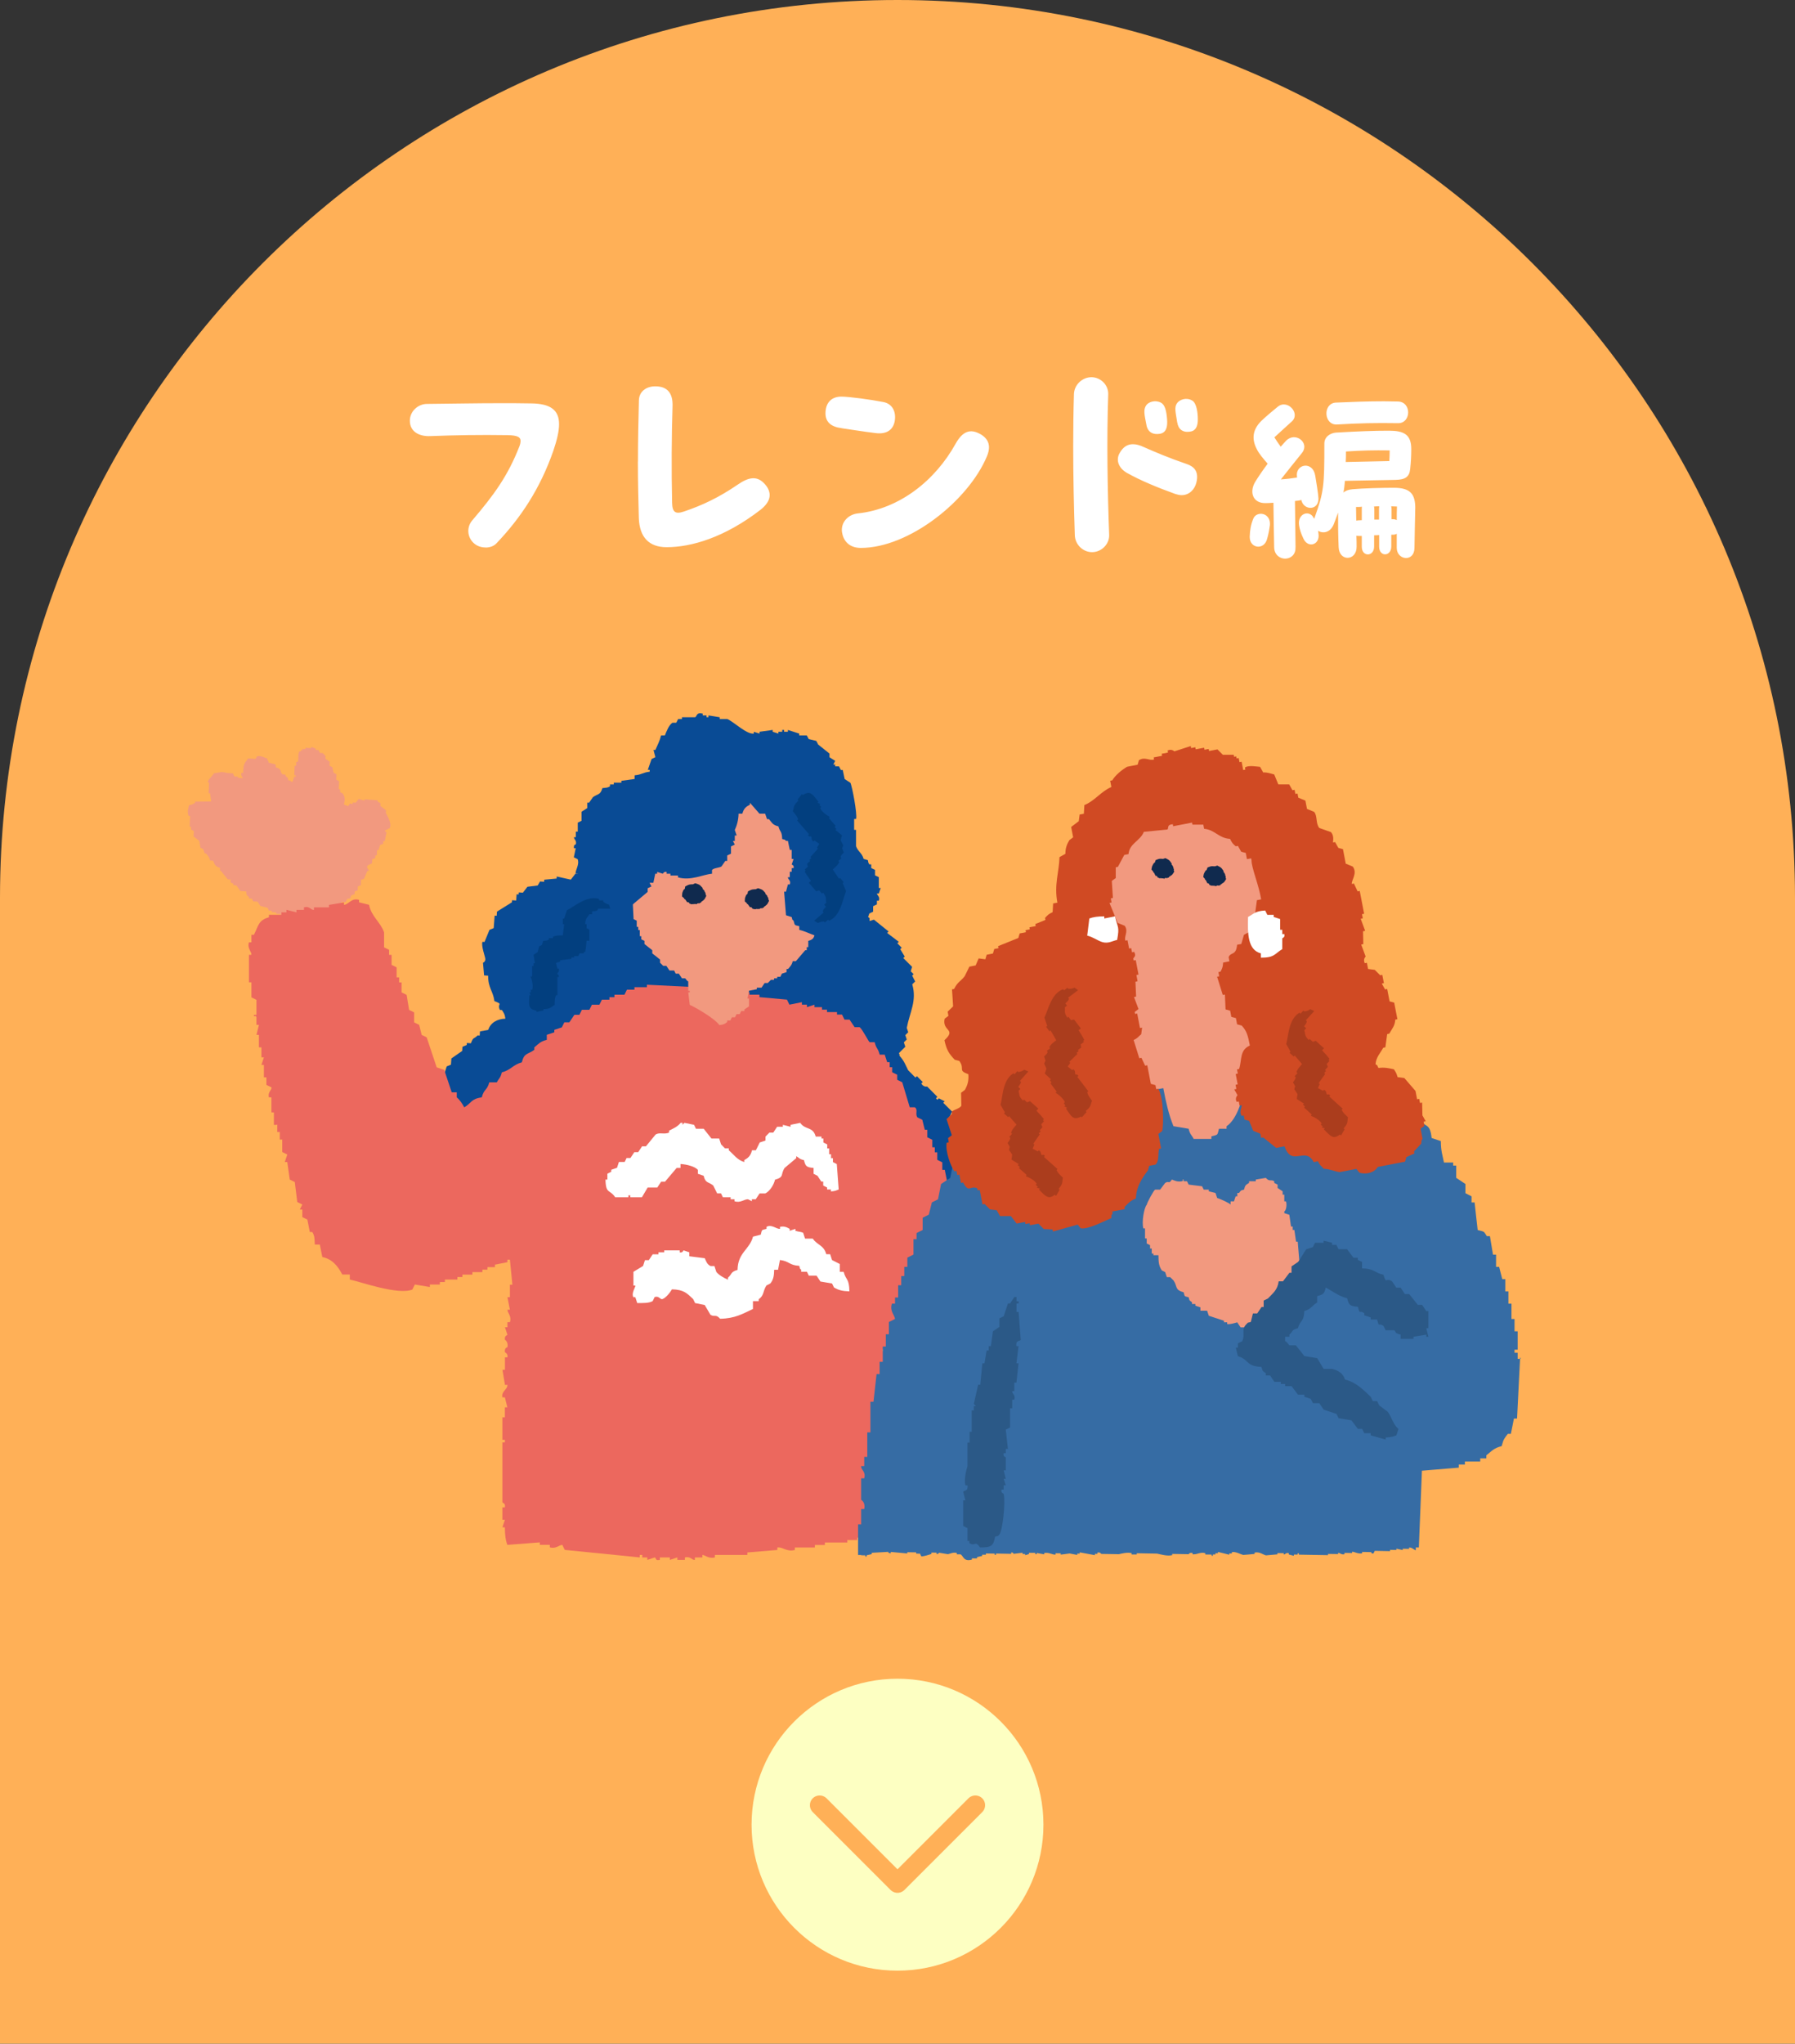
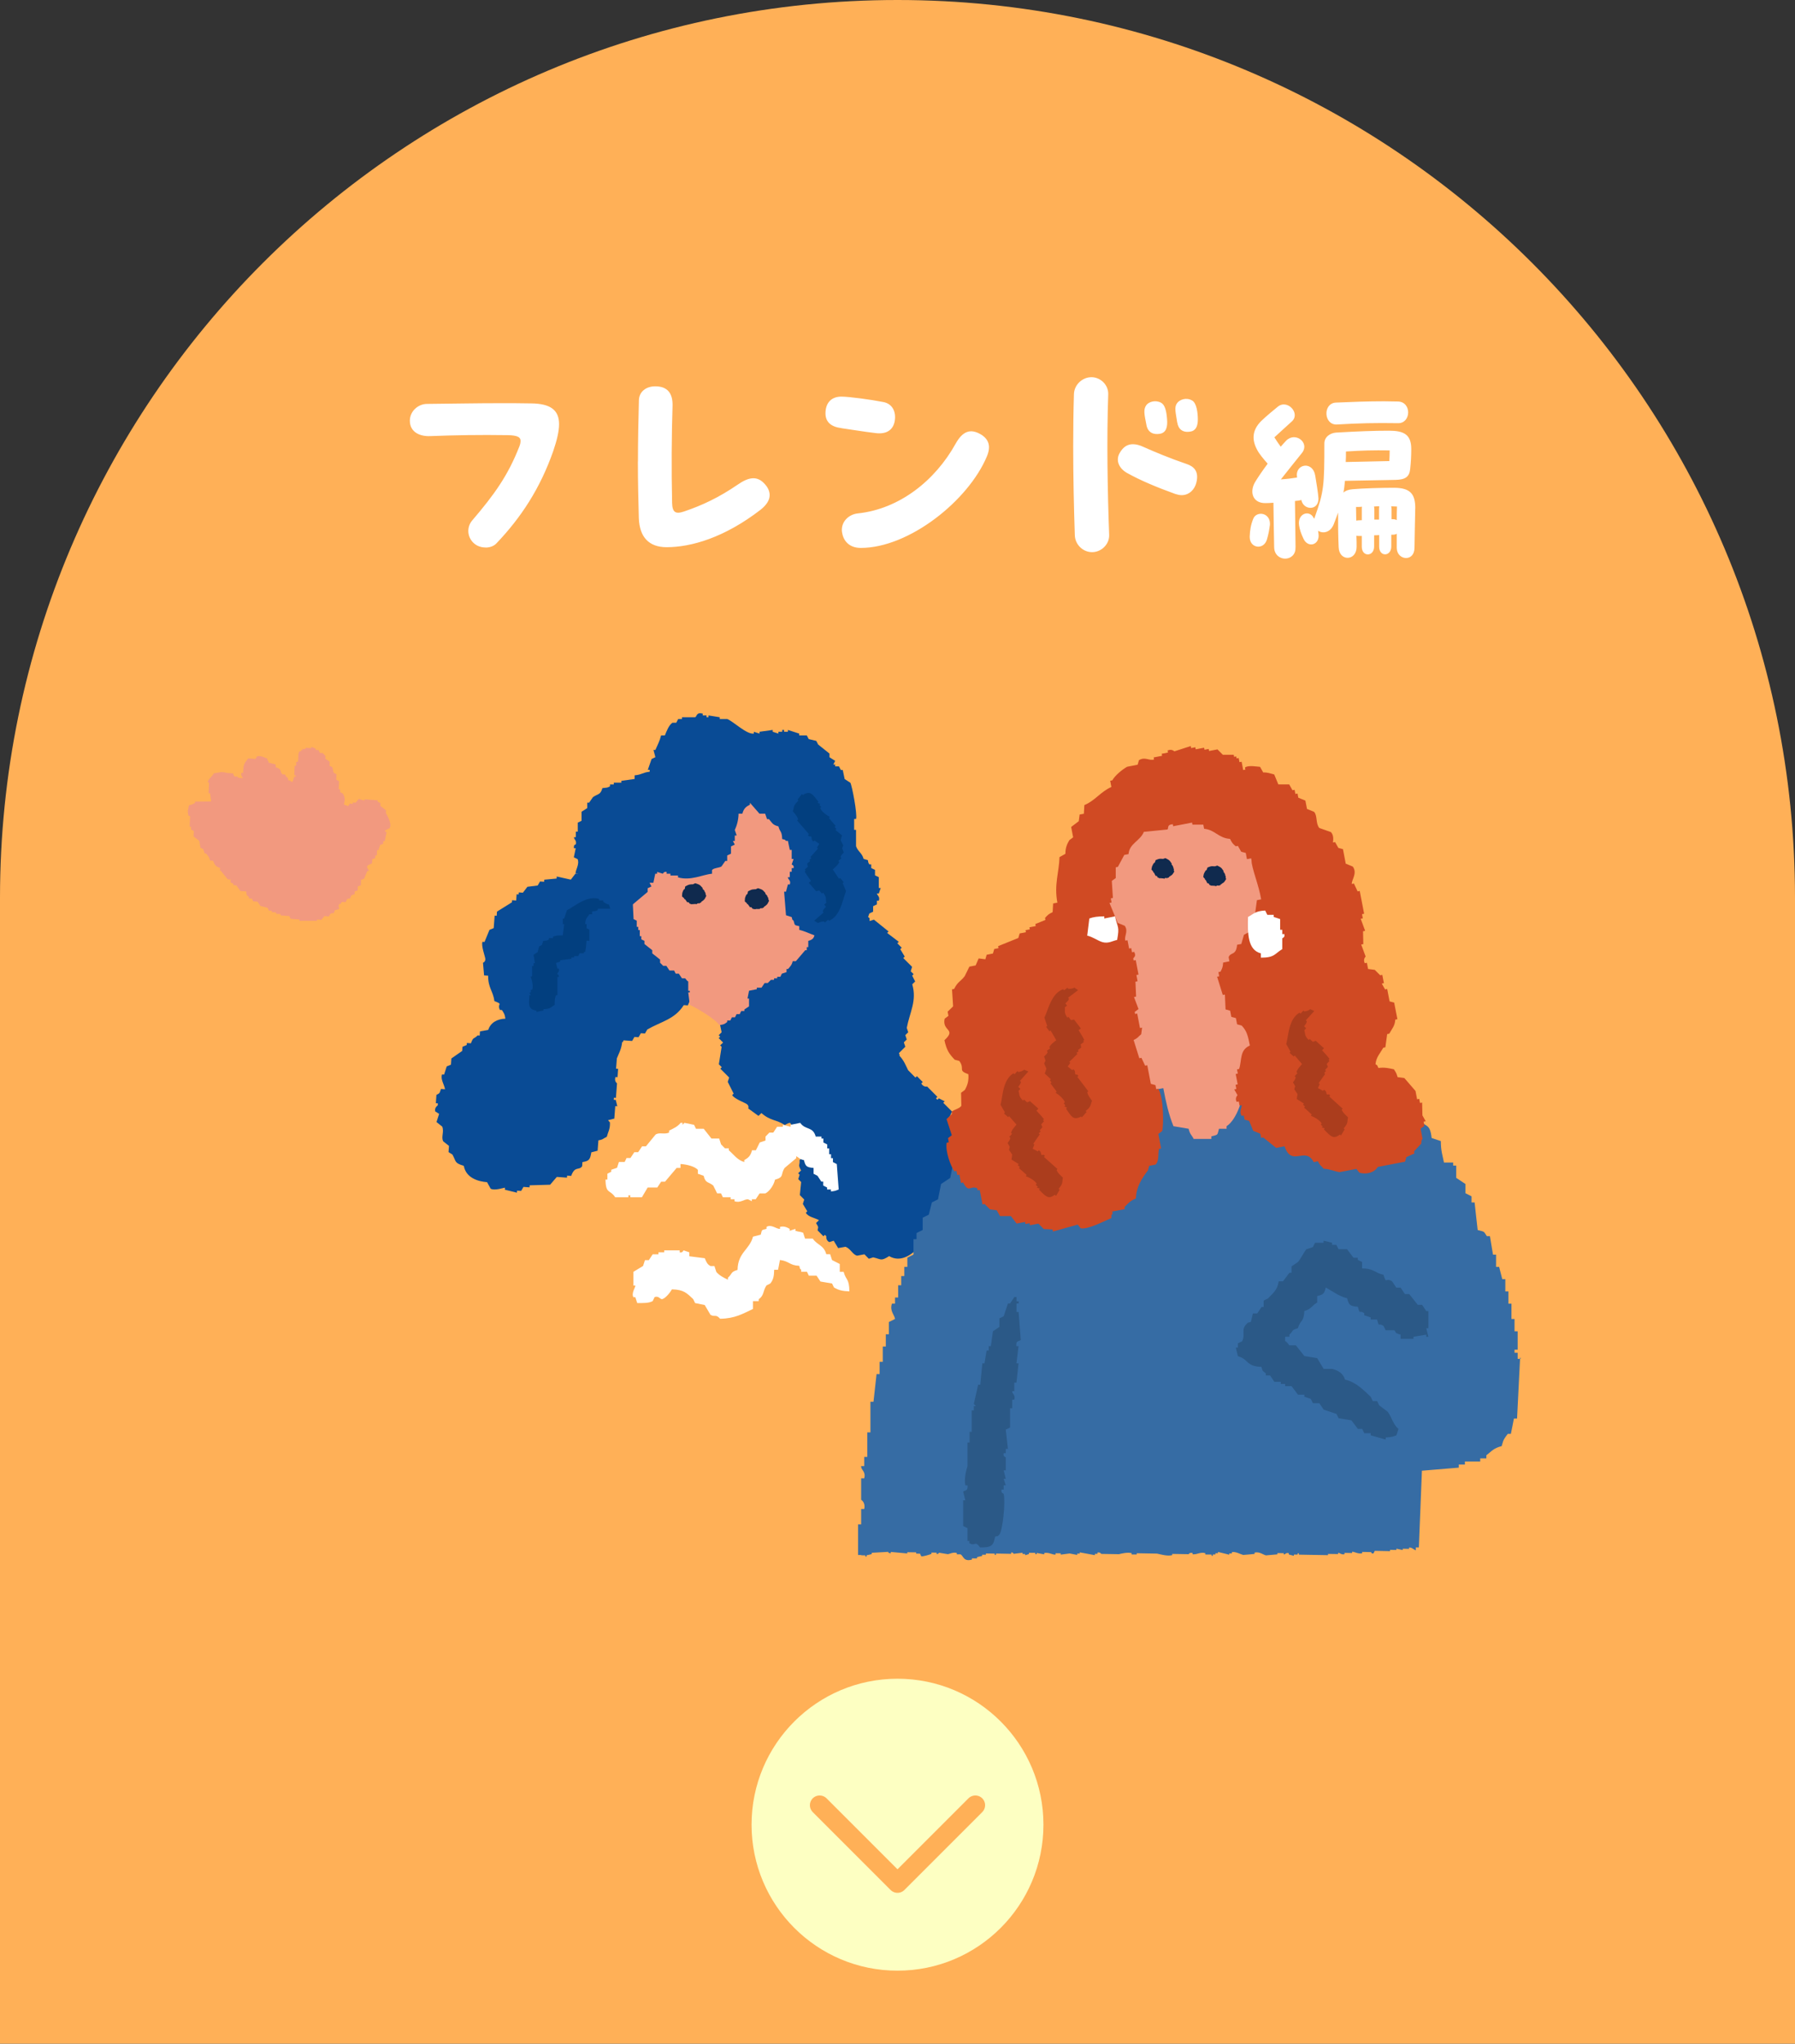
<svg xmlns="http://www.w3.org/2000/svg" id="_レイヤー_2" data-name="レイヤー 2" viewBox="0 0 246 280">
  <rect x="0" y="0" width="246" height="280" fill="#333333" stroke="none" />
  <defs>
    <clipPath id="clippath">
      <path d="M123 0C55.07 0 0 55.07 0 123v157h246V123C246 55.07 190.93 0 123 0z" fill="none" />
    </clipPath>
    <style>.cls-3,.cls-4,.cls-7,.cls-8,.cls-9{fill-rule:evenodd}.cls-3{fill:#fff}.cls-4{fill:#094b95}.cls-7{fill:#2b5987}.cls-8{fill:#f2997f}.cls-9{fill:#102a4e}</style>
  </defs>
  <g id="_デザイン" data-name="デザイン">
    <path d="M123 0C55.07 0 0 55.07 0 123v157h246V123C246 55.07 190.93 0 123 0z" fill="#ffb057" />
    <path d="M66.55 75.01c-.61 0-1.22-.19-1.7-.67-.83-.83-.9-2.14-.13-3.04 3.01-3.52 4.9-6.14 6.46-10.14.13-.32.16-.58.16-.77 0-.51-.45-.74-1.73-.77-3.87-.06-7.23 0-10.66.13-1.41.06-2.78-.54-2.78-2.11 0-1.34 1.18-2.3 2.34-2.3 3.42-.03 6.72-.1 10.08-.1 1.38 0 2.78 0 4.22.03 2.66.03 3.81.93 3.81 2.85 0 .96-.29 2.18-.8 3.68-1.79 5.12-4.42 9.12-7.78 12.64-.35.38-.9.58-1.5.58zm20.88-11.78c0-2.82.06-5.76.13-8.38.03-1.22 1.02-1.92 2.24-1.92 1.66 0 2.43.93 2.37 2.72-.13 3.94-.16 8.74-.06 13.25.03 1.31.48 1.57 1.63 1.18 2.46-.83 4.74-1.89 7.36-3.68 1.47-1.02 2.59-1.22 3.58-.22.54.54.8 1.09.8 1.66 0 .67-.42 1.34-1.22 1.98-4.96 3.84-9.54 5.15-12.9 5.15-2.43 0-3.71-1.38-3.81-3.97-.06-2.24-.13-4.96-.13-7.78zm27.91-4.57c-1.38-.16-2.21-.8-2.21-2.02 0-1.41.77-2.3 2.18-2.3 1.06 0 4.13.42 5.73.74 1.25.22 1.82 1.34 1.57 2.66-.22 1.12-1.06 1.79-2.59 1.6-1.63-.19-3.71-.54-4.67-.67zm.06 14.3c-.22-1.47.93-2.5 2.18-2.62 5.7-.61 10.59-4.51 13.38-9.54.93-1.66 1.98-2.18 3.52-1.25.67.42 1.06.99 1.06 1.73 0 .38-.1.8-.29 1.25-2.53 6.05-10.66 12.54-17.28 12.54-1.6 0-2.4-.99-2.56-2.11zm31.9.35c-.13-3.84-.22-8.06-.22-12.19 0-2.43.03-4.83.1-7.1.03-1.31 1.15-2.34 2.4-2.34s2.34 1.06 2.3 2.34c-.22 6.11-.1 13.18.13 19.29.03 1.25-1.06 2.34-2.34 2.34s-2.34-1.06-2.37-2.34zm7.16-8.51c-1.09-.61-1.6-1.7-1.02-2.72.48-.86 1.09-1.22 1.82-1.22.45 0 .93.13 1.47.38 1.5.67 3.65 1.57 5.92 2.34.93.32 1.7.96 1.31 2.53-.22.93-.96 1.73-2.02 1.73-.26 0-.54-.06-.86-.16-2.5-.9-4.8-1.86-6.62-2.88zm2.66-6.56c-.29-1.47-.45-2.11-.03-2.72.32-.45 1.22-.77 2.02-.35.51.26.74 1.06.83 2.21.1 1.09-.1 1.89-.96 2.05-.9.16-1.66-.16-1.86-1.18zm4.22-.32c-.22-1.47-.45-2.14 0-2.72.35-.45 1.25-.8 2.05-.32.61.35.77 1.7.77 2.59s-.26 1.54-1.02 1.66c-1.06.19-1.66-.35-1.79-1.22zm12.69 14.06c-.08.59-.18 1.18-.38 1.87-.41 1.56-2.38 1.31-2.38-.28v-.05c.03-.9.15-1.61.49-2.46.44-1.1 2.43-.87 2.28.92zm3.51 3.02c.05 1.02-.69 1.54-1.41 1.54s-1.48-.51-1.51-1.54c-.03-.56-.08-5.04-.1-6.12-.41.03-.79.05-1.05.05-1.82.05-2.28-1.56-1.43-2.94.41-.67 1.02-1.56 1.69-2.46-.59-.67-1.18-1.36-1.48-1.97-.67-1.28-.69-2.59.59-3.87.61-.61 2-1.74 2.28-1.97 1.33-1.08 3.17.95 1.89 2.05-.38.33-1.51 1.38-2.36 2.15.28.44.56.87.87 1.28.28-.31.51-.59.74-.82 1.25-1.28 3.25.26 2.2 1.64-.87 1.1-1.95 2.41-2.92 3.66.82-.05 1.56-.15 2.05-.23l.18-.03-.03-.15c-.21-1.72 2.18-2.15 2.51-.1.13.82.41 2.43.44 3.12.03 1.64-1.89 1.66-2.3.38l-.05-.18c-.15.08-.59.13-.87.15.03 1.23.05 4.99.08 6.35zm16.41-5.35v.23c-.03 2.02-.08 3.17-.1 5.2-.03 1.97-2.41 1.69-2.43 0v-1.95c-.15.08-.31.13-.49.13h-.26v1.61c0 1.41-1.66 1.46-1.66.03v-1.59c-.23.03-.46.03-.69.03v1.54c0 1.41-1.69 1.46-1.69.03v-1.48h-.41c-.13 0-.23 0-.33-.03.03.61.03 1.15.03 1.51 0 1.97-2.38 2.05-2.46.08-.08-1.79-.08-2.92-.08-4.76-.18.49-.36 1.02-.59 1.59-.46 1.15-1.48 1.33-2.15.9l.05.36c.26 1.59-1.46 2.1-2.07.69-.31-.64-.51-1.25-.59-1.82-.23-1.59 1.41-2.15 2-1l.08.13.08-.23c1.25-3.51 1.31-4.28 1.31-10.09 0-.92.82-1.43 1.59-1.49 3.17-.18 5.2-.26 7.25-.26s3.07.51 3.07 2.51c0 .92-.05 1.87-.15 2.74-.1 1.08-.69 1.46-2 1.49l-6.94.13c-.05.56-.1 1.08-.21 1.61.28-.26.69-.41 1.25-.46 1.38-.13 4.07-.2 5.66-.2 2.33 0 2.94.9 2.94 2.84zm-10.9-14.49c2.36-.1 4.35-.18 6.63-.18.59 0 1.23.03 1.89.03 1.92.03 1.84 3 .03 2.97-3.07-.05-5.35 0-8.37.18-1.82.1-1.97-2.87-.18-3zm1.38 8.14l5.97-.13c.03-.46.05-.92.05-1.46-2.3-.03-3.66 0-5.99.15 0 .51 0 1-.03 1.43zm2.2 7.97v-1.56c0-.1 0-.2.03-.28-.26.03-.54.03-.82.03 0 .54.03 1.2.03 1.87l.18-.03c.15 0 .36-.03.59-.03zm2.36-.08V69.7c0-.13.03-.23.03-.33-.23 0-.46 0-.72.03.03.1.05.23.05.38v1.41h.64zm2.43.08c0-.61 0-1.23.03-1.87-.28 0-.54-.03-.79-.03.03.13.05.26.05.41v1.36h.23c.18 0 .36.05.49.13z" fill="#fff" />
    <g clip-path="url(#clippath)">
      <path class="cls-8" d="M30.26 119.3c.32.39.64.79.95 1.18.13 0 .27.02.4.03 0 .12-.01.25-.02.37l.39.21v.18l.4.03.57.78.8.06c.05.59.05.45.37.77v.18l.4.03c.06.13.12.26.18.38.2.02.4.03.6.04.13.19.25.39.38.58.33.09.66.17.99.26.06.13.12.26.18.38l.4.03v.18c.2.02.4.03.6.05v.18c.2.02.4.03.6.04v.18l1.2.09c.06.13.12.26.18.38l1.2.09v.18h2.41v-.18c.2.02.4.03.6.05.14-.17.28-.35.42-.52.2.02.4.03.6.05.07-.12.14-.24.22-.35.54-.3.36.23.62-.51 1.14-.21.19-.29.64-.87.07 0 .13 0 .2.01v-.18c.56-.34.51.37.82-.49.82-.16.27-.1.62-.51.14-.05.27-.1.41-.15 0-.12.01-.25.02-.37.14-.05.27-.1.41-.15 0-.18.02-.37.02-.55.14-.05.27-.1.41-.15l.03-.74c.14-.05.27-.1.41-.15.15-.36.3-.72.45-1.07.07 0 .13 0 .2.01.05-.22-.38-.36-.17-.75.21-.11.41-.22.62-.32 0-.18.02-.37.02-.55.14-.05.27-.1.41-.15 0-.12.01-.25.02-.37.07 0 .13.01.2.01l.03-.74c.07 0 .13 0 .2.01.08-.24.15-.48.23-.72.14-.05.27-.1.41-.15 0-.12.01-.25.02-.37.07 0 .13 0 .2.01.08-.42.17-.85.25-1.27-.07 0-.13-.01-.2-.02v-.18c.21-.11.41-.22.62-.32.35-.64-.35-1.75-.52-2.07 0-.12.01-.25.02-.37-.26-.2-.52-.41-.78-.61 0-.12.01-.25.02-.37l-.39-.21v-.18c-.6-.05-1.2-.09-1.8-.13v.18l-.79-.24c-.14.17-.28.35-.42.52-.13 0-.27-.02-.4-.03v.18l-.4-.03c-.07.12-.14.24-.22.35-.2-.08-.4-.15-.59-.23.12-.6.23-.87-.14-1.49l-.39-.21c0-.12.01-.25.02-.37-.07 0-.13-.01-.2-.02.02-.37.03-.74.05-1.1l-.39-.21.03-.74-.39-.21c-.06-.25-.11-.5-.17-.75l-.39-.21c0-.18.02-.37.02-.55-.19-.14-.39-.28-.59-.41 0-.12.01-.25.02-.37l-.38-.4c-.13 0-.27-.02-.4-.03-.06-.13-.12-.26-.18-.38-.13 0-.27-.02-.4-.03v-.18c-.2-.08-.4-.15-.59-.23v.18l-.8-.06v.18l-.4-.03v.18c-.07 0-.13 0-.2-.01v.18c-.07 0-.13-.01-.2-.02-.31.38-.06.95-.26 1.46-.07 0-.13-.01-.2-.01 0 .18-.02.37-.02.55-.07 0-.13 0-.2-.01-.02.43-.04.86-.05 1.29.07 0 .13.01.2.02v.18c-.07 0-.13-.01-.2-.02-.08.24-.15.48-.23.72-.07 0-.13 0-.2-.01-.22-.23 0-.07-.39-.21-.1-.47-.1-.31-.38-.58v-.18l-.4-.03c-.49-.41.04-.68-.96-.99 0-.12.01-.25.02-.37-.33-.09-.66-.17-.99-.26v-.18c-.22-.23-.08 0-.18-.38-.37-.09-.85-.44-1.39-.29-.07.12-.14.24-.22.35-.33-.02-.67-.05-1-.07-.51.71-.64.64-.69 1.98-.07 0-.13-.01-.2-.02-.19.32.11.58.17.75-.2-.01-.4-.03-.6-.05-.36-.4-.2 0-.59-.23-.06-.13-.12-.26-.18-.38l-.8-.06c-.93-.23-.83-.07-1.81.05-.29.52-.66.65-.86 1.23.07 0 .13.01.2.02l-.06 1.47c.07 0 .13.01.2.02l.15 1.12c-.74 0-1.47.01-2.21.02v.18c-.34.18-.35.22-.82.31-.12.54-.27.76-.06 1.47.07 0 .13 0 .2.01l-.06 1.47c.07 0 .13 0 .2.01 0 .12-.01.25-.02.37l.39.21-.03.74c.26.2.52.41.78.61.05.31.11.62.16.93l.39.21.18.57c.07 0 .13.01.2.02.28.34.43.48.56.96l.4.03c.21.52.32.8.96.99 0 .12-.01.25-.02.37.07 0 .13.01.2.02zm137.17 30.05c.03-.12.06-.24.1-.36.67 0 .86-.23 1.22-.65l.39.09c.27-.42.46-.5.83-.75.07.02.13.03.2.05.11-.16.23-.32.34-.49.15-.03.29-.06.44-.08.15-.28.29-.56.44-.84.31-.12.62-.23.93-.35.06-.24.13-.47.19-.71.15-.03.29-.06.44-.08.03-.12.07-.24.1-.36.07.02.13.03.2.05l.39-1.42c.07.02.13.03.2.05.42-.62.34-.87.39-1.42-.42-.22-.42-.27-.68-.54.02-.06.03-.12.05-.18l-2.1-.69c.16-.34.32-.68.49-1.02.07.02.13.03.2.05l.39-1.42c.07.02.13.03.2.05-.01-.61-.32-.85-.44-1.43-.89-.41-.75-.53-1.71-.6-.26-.06-.52-.12-.78-.19-.1.1-.19.21-.29.31-.45.1-.17-.23-.63.04-.2-.05-.39-.09-.59-.14.1-.15.48-.3.39-.66l-.2-.05c.37-1.28.21-1.26-.05-2.09-.33-.08-.65-.16-.98-.23-.03-.13-.07-.27-.1-.4-.47-.31-1.04-.12-1.42-.15-.21.33-.01.16-.29.31-.02.06-.03.12-.05.18l-1.02-.06c-.03.12-.07.24-.1.36-1.05 0-.63.41-1.22.65l-.39-.09c-.02.06-.03.12-.05.18-.35.18-.29.02-.54.44-.42.01-.16-.06-.44.08-.07-.02-.13-.03-.2-.05v-.76c-.07-.02-.13-.03-.2-.05.02-.06.03-.12.05-.18.07.02.13.03.2.05.11-.41.23-.83.34-1.24l-.2-.05c.05-.18.1-.36.15-.53-.07-.02-.13-.03-.2-.05-.04-.55.37-1.01.19-1.47-.07-.02-.13-.03-.2-.05.02-.06.03-.12.05-.18-.07-.02-.13-.03-.2-.05.02-.06.03-.12.05-.18l-.39-.09c.02-.06.03-.12.05-.18-.26-.06-.52-.12-.78-.19.02-.06.03-.12.05-.18l-.63.04c-.02.06-.03.12-.05.18l-.39-.09c-.1.1-.19.21-.29.31l-.39-.09-.49.26c-.03.12-.06.24-.1.36-.23.07-.46.14-.68.21-.05.18-.1.36-.15.53-.15.03-.29.06-.44.08l-.39.66c-.15.03-.29.06-.44.08-.06.24-.13.47-.19.71-.15.03-.29.06-.44.08-.1.36-.19.71-.29 1.07l-.2-.05c-.03.12-.06.24-.1.36l-.44.08c-.54.48-.52.76-.58 1.37-.21.01-.42.02-.63.04-.03-.13-.07-.27-.1-.4l-.39-.09c.02-.06.03-.12.05-.18l-.39-.09-.24-.63h-.83c.02-.06.03-.12.05-.18l-1.76-.42c-.02.06-.03.12-.05.18-.15.03-.29.06-.44.08-.03.12-.06.24-.1.36-.31.12-.62.23-.93.35-.03.12-.06.24-.1.36-.25.25-1.26 1.09-1.12 1.81.16.17.33.33.49.5-.02.06-.03.12-.05.18-.07-.02-.13-.03-.2-.05l-.15 1.29c.07.02.13.03.2.05-.03.12-.06.24-.1.36.11.09.23.18.34.27v.76c.07.02.13.03.2.05-.06.24-.13.47-.19.71.07.02.13.03.2.05l-.1.36c.11.09.23.18.34.27-.05.18-.1.36-.15.53l.49.49c.08.43-.37.44-.39.66.07.02.13.03.2.05.03.39.07.77.1 1.16.11.09.23.18.34.27-.06.24-.13.47-.19.71.11.09.23.18.34.27-.05.18-.1.36-.15.53.11.09.23.18.34.27-.03.12-.06.24-.1.36.11.09.23.18.34.27.22.5-.3.27.44.67.04.92.2.22.64.72-.02.06-.03.12-.05.18.07.02.13.03.2.05.25.7-.67.48.34 1.03.03.78.02.23.44.67.03.13.07.27.1.4.2.05.39.09.59.14l.24.63c.2.05.39.09.59.14-.02.06-.03.12-.05.18.76.25 1.53.49 2.29.74.02-.06.03-.12.05-.18.39.09.78.19 1.17.28.1-.1.2-.21.29-.31l1.17.28c.02-.06.03-.12.05-.18.2.05.39.09.59.14.02-.06.03-.12.05-.18.2.05.39.09.59.14.02-.06.03-.12.05-.18l.39.09c.1-.1.2-.21.29-.31l1.02.06c.18-.15.36-.29.54-.44.2.05.39.09.59.14.1-.1.2-.21.29-.31l.39.09c.02-.06.03-.12.05-.18.4-.2.35-.07.59-.62.26.06.52.12.78.19l.78-.57.39.09c.02-.06.03-.12.05-.18.15-.03.29-.06.44-.08.03-.12.06-.24.1-.36l.39.09c.42-.28.85-.55 1.27-.83.07.02.13.03.2.05z" />
      <path class="cls-4" d="M85.52 142.54c.37.03.74.06 1.11.08.11-.18.21-.37.32-.55.19.01.37.03.56.04.11-.18.21-.37.32-.55.19.01.37.03.56.04.11-.18.21-.37.32-.55 1.92-1.11 3.74-1.37 5-3.34.19.01.37.03.56.04.11-.28.23-.56.34-.83.09 0 .19.01.28.02.01-.19.03-.38.04-.57.19-.08.38-.16.58-.24.04-.57.08-1.14.13-1.71.09 0 .19.01.28.02.12-.37.24-.74.36-1.12.09 0 .19.01.28.02l.06-.85c.09 0 .19.01.28.02-.04-.67-.09-1.34-.13-2.01.09 0 .19.01.28.02l-.09-2.58c-.18-.11-.36-.22-.53-.33l.3-.26c-.09-1.25-.19-2.49-.28-3.74-.09 0-.19-.01-.28-.02l.3-3.98-.28-.02c.03-.38.06-.76.08-1.14-.18-.11-.36-.22-.53-.33.04-.57.08-1.14.13-1.71-.18-.11-.36-.22-.53-.33.01-.19.03-.38.04-.57-.09 0-.19-.01-.28-.02-.35-.45-.11-.38-.79-.63 0-.09.01-.19.02-.28-.56.05-1.13.11-1.69.16 0 .09-.01.19-.02.28-.02 0-.65-.32-1.09-.37l-.75 2.52c-.29.07-.57.15-.86.22-.11.18-.21.37-.32.55-.19-.01-.37-.03-.56-.04-.11.18-.21.37-.32.55-.85.13-1.7.26-2.54.38-.11.18-.21.37-.32.55l-.26-.31c-.85.13-1.7.25-2.54.38-.11.18-.21.37-.32.55-.46.11-.51-.32-.53-.33-1.12.01-2.24.02-3.36.04-.21.27-.41.54-.62.81-.64-.14-1.28-.29-1.93-.43 0 .09-.01.19-.02.28-.56.05-1.13.11-1.69.16 0 .09-.01.19-.02.28-.19-.01-.37-.03-.56-.04-.11.18-.21.37-.32.55l-1.41.18c-.21.27-.41.54-.62.81-.09 0-.19-.01-.28-.02-.09 0-.19-.01-.28-.02 0 .09-.01.19-.02.28l-.28-.02-.06.85c-.19-.01-.37-.03-.56-.04 0 .09-.01.19-.02.28-.68.43-1.37.85-2.05 1.28-.01.19-.03.38-.04.57-.09 0-.19-.01-.28-.02-.04.57-.08 1.14-.13 1.71-.19.08-.39.16-.58.24-.23.55-.46 1.11-.68 1.66-.09 0-.19-.01-.28-.02-.2.54.35 1.97.39 2.32.04.43-.32.55-.32.55l.15 1.73c.19.01.37.03.56.04-.02 1.67.68 2.1.86 3.49 1.31.48.3.29.75 1.2l.28.02c.28.46.38.51.47 1.18-1.12.03-2.04.55-2.35 1.54-.38.07-.76.13-1.13.2-.01.19-.03.38-.04.57-.09 0-.19-.01-.28-.02-.54.56-.58.14-.92 1.08-.19-.01-.37-.03-.56-.04 0 .09-.01.19-.02.28-.19.08-.38.16-.58.24-.01.19-.03.38-.04.57-.49.34-.98.69-1.48 1.03l-.06.85c-.19.08-.38.16-.58.24-.12.37-.24.74-.36 1.12-.09 0-.19-.01-.28-.02-.24.64.31 1.41.41 2.03-.19-.01-.37-.03-.56-.04-.23.66-.12.53-.62.81-.03.38-.06.76-.08 1.14.09 0 .19.01.28.02 0 .09-.01.19-.02.28 0 0-.49.31-.34.83.18.11.36.22.53.33-.12.37-.24.74-.36 1.12.26.21.53.42.79.63.28.74-.18 1.41.13 2.01.26.21.53.42.79.63l-.06.85c.18.11.36.22.53.33.55.99.24 1.15 1.56 1.55.31 1.69 2.01 2.15 3.19 2.24.16.3.33.6.49.89.54.32 1.89-.16 1.97-.14 0 .09-.01.19-.02.28.55.14 1.1.27 1.65.41 0-.09.01-.19.02-.28.19.01.37.03.56.04.11-.18.21-.37.32-.55l.83.06c0-.09.01-.19.02-.28.93-.03 1.87-.05 2.8-.08.31-.36.61-.72.92-1.07.46.03.93.07 1.39.1 0-.09.01-.19.02-.28.19.01.37.03.56.04.51-1.42 1.05-.69 1.5-1.32.01-.19.03-.38.04-.57.9-.16 1.05-.3 1.22-1.34.28-.07.57-.15.86-.22.04-.47.07-.95.11-1.42.69-.12.63-.25 1.15-.49.17-.67.47-1.03.43-1.97l-.26-.3c.29-.07.57-.15.86-.22.04-.57.08-1.14.13-1.71.09 0 .19.01.28.02l-.21-.87c-.09 0-.19-.01-.28-.02 0-.09.01-.19.02-.28.09 0 .19.01.28.02l.15-1.99c0-.03-.41-.25-.21-.87.09 0 .19.01.28.02.03-.38.06-.76.08-1.14-.09 0-.19-.01-.28-.02.04-.47.07-.95.11-1.42.26-.66.61-1.21.73-2.23.38-.12-.08-.14.3-.26zm37.76 1.66c.26-.26.53-.52.79-.79-.07-.2-.14-.4-.2-.6.13-.13.26-.26.4-.39-.07-.2-.14-.4-.2-.6.13-.13.26-.26.4-.39-.07-.2-.14-.4-.2-.6.42-2.18 1.41-3.72.75-5.97.13-.13.26-.26.4-.39-.14-.27-.27-.54-.41-.8l.2-.2-.4-.4c.07-.2.13-.4.19-.6-.4-.4-.8-.81-1.21-1.21l.2-.2c-.2-.34-.4-.67-.61-1.01l.2-.2c-.2-.2-.4-.4-.6-.61l.2-.2c-.53-.41-1.07-.81-1.6-1.22l.2-.2-2.01-1.62c-.2.06-.4.13-.6.19v-.4c-1.01-.75-2.01-1.49-3.01-2.24l-.2.2c-.94-.94-1.88-1.89-2.81-2.83l-.2.2c-.27-.27-.54-.54-.8-.81-.2.06-.4.13-.6.19-.4-.4-.8-.81-1.21-1.21-.2.06-.4.13-.6.19l-.4-.4-.2.2c-.57-.03-.37-.17-1 .19l-.2-.2-.99 1.38.2.2c-.01.02-.67.28-.99.58.47.74.94 1.48 1.41 2.21-.13.26-.26.53-.39.79.07.2.14.4.2.6-.13.13-.26.26-.4.39.07.2.14.4.2.6-.46.72-.92 1.45-1.38 2.17.07.2.14.4.2.6h-.4c-.46.72-.92 1.44-1.38 2.17.07.2.14.4.2.6-.22.42-.57.17-.6.19l-2.17 2.56.21 1-1.59 1.17.2.2-.99 1.38.2.2c-.13.13-.26.26-.4.39.07.2.14.4.2.6l-.79 1.18.21 1-.2.2-.2.2.2.2-.2.2c.2.2.4.4.6.61-.13.13-.26.26-.4.39l.2.2c-.13.8-.25 1.59-.38 2.39l.4.4-.2.2c.4.4.8.81 1.21 1.21-.06.2-.13.4-.19.6.27.54.54 1.07.81 1.61l-.2.2c.27.51 1.72 1.03 2 1.23.35.25.2.6.2.6.47.34.94.68 1.4 1.02.13-.13.26-.26.4-.39 1.25 1.1 2.03.86 3.2 1.64 1.22-.67.42-.03 1.4.22l.2-.2c.53.09.64.05 1.2.42-.72.87-.92 1.9-.38 2.79-.2.33-.39.66-.59.99l.4.4-.2.2c.07.77-.27.52.21 1.4-.13.13-.26.26-.4.39l.2.2c-.06.2-.13.4-.19.6l.4.4-.18 1.79c.2.2.4.4.6.61-.06.2-.13.4-.19.6.2.34.4.67.61 1.01l-.2.2c.33.6 1.27.69 1.8 1.02-.13.13-.26.26-.4.39.35.61.32.43.21 1 .27.27.54.54.8.81l.2-.2.2.2s-.09.57.41.8c.2-.06.4-.13.6-.19.2.33.4.67.61 1.01.33-.06.66-.12 1-.18.74.27.95 1.06 1.6 1.22.33-.06.66-.12 1-.19.2.2.4.4.6.61.2-.06.4-.13.6-.19 1.11.24 1.02.57 2.19-.17 1.48.88 2.94-.11 3.78-.94l1 .21c.6-.2 1.12-1.53 1.18-1.58l.2.2c.46-.33.93-.65 1.39-.98l-.2-.2c.13-.13.26-.26.4-.39-.07-.2-.14-.4-.2-.6.2-.2.4-.39.59-.59l-.2-.2 1.78-2.17-.21-1.4c.33-.33.66-.66.99-.98l-.2-.2c.13-.13.26-.26.4-.39-.74-1.31.17-1.25-.02-1.99l-.4-.4c.47-.78.46-.99-.21-1.8.13-.26.26-.53.39-.79l-1.01-1.01c.36-.6.22-.65.39-1.19-.4-.56-.47-1.02-1.21-1.61h-.4c.13-.27.26-.53.39-.8-.4-.4-.8-.81-1.21-1.21l.2-.2c-.27-.14-.53-.27-.8-.41l-.2.2-.2-.2.2-.2c-.47-.47-.94-.94-1.41-1.42-.03-.01-.46.15-.8-.41l.2-.2c-.27-.27-.54-.54-.8-.81l-.2.2c-.33-.34-.67-.67-1-1.01-.33-.63-.51-1.25-1.21-2.01.16-.36-.16-.03 0-.4z" />
-       <path d="M38 154.07v1.03h.34v1.03h.34v1.71c.23.11.46.23.69.34-.11.34-.23.69-.34 1.03h.34c.11.8.23 1.6.34 2.4.23.11.46.23.69.34.11.91.23 1.83.34 2.74.23.11.46.23.69.34-.11.23-.23.46-.34.69h.34v1.03c.23.11.46.23.69.34.11.57.23 1.14.34 1.71h.34c.31.51.31.84.34 1.71h.69c.11.57.23 1.14.34 1.71 1.42.3 2.16 1.31 2.74 2.4h1.03v.69c1.44.29 6.57 2.16 8.57 1.37.11-.23.23-.46.34-.69.69.11 1.37.23 2.06.34v-.34h1.37v-.34h.69v-.34h1.71v-.34h.69v-.34h1.37v-.34h1.37v-.34h.69v-.34h1.03v-.34c.57-.11 1.14-.23 1.71-.34v-.34h.34c.11 1.14.23 2.28.34 3.43h-.34v1.71h-.34c.11.57.23 1.14.34 1.71h-.34c0 .43.61.87.34 1.71h-.34v.69h-.34c.11.34.23.69.34 1.03-.02.08-.44.12-.34.69 0 0 .49.27.34 1.03 0 0-.44.03-.34.69 0 .02.45.15.34.69h-.34v1.71h-.34c.11.69.23 1.37.34 2.06h.34c.02.65-.87.87-.69 1.71h.34c.11.46.23.91.34 1.37h-.34v1.37h-.34v3.08h.34v.34h-.34v8.22c.03.1.45.1.34.69h-.34v1.71h.34c-.11.34-.23.69-.34 1.03h.34c0 1.06.1 1.76.34 2.4 1.48-.11 2.97-.23 4.45-.34v.34h1.37v.34c.85.24 1.26-.32 1.71-.34.11.23.23.46.34.69 3.43.34 6.85.69 10.28 1.03v-.34h.34v.34h.69v.34c.34-.11.69-.23 1.03-.34.23.11.01.47.69.34v-.34h1.37v.34c.34-.11.69-.23 1.03-.34v.34h1.03v-.34c.81-.18.92.38 1.37.34v-.34h1.03v-.34c.29-.03.87.57 1.71.34v-.34h4.45v-.34c1.37-.11 2.74-.23 4.11-.34v-.34c.7-.12 1.29.65 2.4.34v-.34h2.74v-.34h1.37v-.34h3.08V211h1.37v-.34h1.37c.65-.26 1.41-1.02 2.06-1.37.11-.57.23-1.14.34-1.71h.34c-.11-1.14-.23-2.28-.34-3.43.1-.53.39-6.29 0-7.88h-.34c.11-1.14.23-2.28.34-3.43h-.34v-.34h.34c.11-1.03.23-2.06.34-3.08-.23-.11-.46-.23-.69-.34-.23-.97.58-.76.69-1.03.52-1.34-.38-2.5-.69-3.08.52-.33.58-.67 1.03-1.03v-.34c.61.33.53.49 1.37.69v.69c.78.22.84.29 1.37.69v.34h1.03c.11.34.23.69.34 1.03.43.49 1.2.6 2.06.69v.69c.57.11 1.14.23 1.71.34.23.34.46.69.69 1.03h1.37v.34h.69v.34c1.37.11 2.74.23 4.11.34.48-.09-.14-.39.34-.34v.34c1.26-.11 2.51-.23 3.77-.34.11-.23.23-.46.34-.69h1.37v-.34h1.03c.11-.23.23-.46.34-.69h.69c.11-.23.23-.46.34-.69.7-.65 1.28-1.12 2.4-1.37.33-1.23 1.07-1.51 1.37-2.74.86-.23.56-.18 1.03-.69h.34v-.69c.23-.11.46-.23.69-.34v-1.03c.23-.11.46-.23.69-.34.23-.69.46-1.37.69-2.06.23-.11.46-.23.69-.34v-1.03h.34c.23-.69.46-1.37.69-2.06h.34v-1.71c.34-.23.69-.46 1.03-.69v-1.37c.34-.23.69-.46 1.03-.69.11-.57.23-1.14.34-1.71.23-.11.46-.23.69-.34.11-.69.23-1.37.34-2.06.23-.11.46-.23.69-.34.34-1.03.69-2.06 1.03-3.08h.34v-.69h.34c.11-.69.23-1.37.34-2.06h.34v-.69h.34c.11-.69.23-1.37.34-2.06h-.34v-.34h.34v-2.06h-.34c-.11-.57-.23-1.14-.34-1.71h-.69c-.11-.46-.23-.91-.34-1.37-1.17-.32-.88-.73-2.06-1.03v-.69c-.96-.22-1.64-.52-2.4-1.03-.11-.23-.23-.46-.34-.69h-.69c-.11-.23-.23-.46-.34-.69-.46-.11-.91-.23-1.37-.34-.11-.23-.23-.46-.34-.69-.64-.58-1.45-1.14-2.4-1.37v-.69c-.57-.11-1.14-.23-1.71-.34v-.34h-1.71c-.11.23-.23.46-.34.69h-1.03c-.08.04-.35.51-.69.69v1.03c-1.88.52-.68.86-1.37 2.06-.34.23-.69.46-1.03.69v1.03c-.23.11-.46.23-.69.34v1.03c-.72 1.55-2.24 3.04-2.4 5.14h-.69c-.11.69-.23 1.37-.34 2.06-.34.23-.69.46-1.03.69v.69c-.23.11-.46.23-.69.34v1.03h-.34c-.45.63-.56.66-.69 1.71-.68.21-.29-.05-.69.34h-.34v1.03h-.69c-.21.83-.36.75-.69 1.37h-.34v.34h-.34v-1.37h-.34v-.69h-.34v-.69h-.34c-.23-.69-.46-1.37-.69-2.06h-.34c-.11-.57-.23-1.14-.34-1.71h-.34v-1.03c-.23-.11-.46-.23-.69-.34v-1.03h-.34v-.69h-.34v-1.03c-.23-.11-.46-.23-.69-.34v-1.03h-.34c-.11-.46-.23-.91-.34-1.37-.23-.11-.46-.23-.69-.34-.31-.53.14-1.05-.34-1.37h-.69c-.34-1.14-.69-2.28-1.03-3.43-.23-.11-.46-.23-.69-.34v-.69c-.23-.11-.46-.23-.69-.34v-.69h-.34v-.69h-.34c-.11-.34-.23-.69-.34-1.03h-.69c-.24-.93-.46-.77-.69-1.71h-.69c-.16-.1-.99-1.78-1.37-2.06h-.69c-.23-.34-.46-.69-.69-1.03h-.69c-.11-.23-.23-.46-.34-.69h-.69v-.34h-1.37v-.34h-.69v-.34h-1.03v-.34c-.34.11-.69.23-1.03.34v-.34h-.69v-.34c-.57.11-1.14.23-1.71.34-.11-.23-.23-.46-.34-.69-1.26-.11-2.51-.23-3.77-.34v-.34h-1.37v-.34c-.69.11-1.37.23-2.06.34v-.34h-1.03v-.34c-1.03-.11-2.06-.23-3.08-.34v.34c-.34-.11-.69-.23-1.03-.34-2.28-.11-4.57-.23-6.85-.34v.34h-1.71v.34h-1.03c-.11.23-.23.46-.34.69h-1.37v.34h-.69v.34h-1.03c-.11.23-.23.46-.34.69h-1.03c-.11.23-.23.46-.34.69h-1.03c-.11.23-.23.46-.34.69h-.69c-.23.34-.46.69-.69 1.03h-.69c-.11.23-.23.46-.34.69-.34.11-.69.23-1.03.34v.34c-.34.11-.69.23-1.03.34v.69c-.89.22-1.12.54-1.71 1.03v.34c-.93.67-1.39.39-1.71 1.71-1.23.33-1.51 1.07-2.74 1.37-.21.83-.36.75-.69 1.37h-1.03c-.32 1.17-.73.88-1.03 2.06-1.47.19-1.43.8-2.4 1.37-.26-.48-.61-1.03-1.03-1.37v-.69h-.69c-.34-1.03-.69-2.06-1.03-3.08-.34-.11-.69-.23-1.03-.34-.46-1.37-.91-2.74-1.37-4.11-.23-.11-.46-.23-.69-.34-.11-.46-.23-.91-.34-1.37-.23-.11-.46-.23-.69-.34v-1.37c-.23-.11-.46-.23-.69-.34-.11-.69-.23-1.37-.34-2.06-.23-.11-.46-.23-.69-.34v-1.37h-.34v-.69h-.34v-1.37c-.23-.11-.46-.23-.69-.34v-1.37h-.34v-.69c-.23-.11-.46-.23-.69-.34v-2.06c-.49-1.41-1.73-2.14-2.06-3.77-.46-.11-.91-.23-1.37-.34v-.34c-1.05-.3-1.36.59-2.06.69v-.34c-.69.11-1.37.23-2.06.34v.34h-2.06v.34c-.44.06-.57-.57-1.37-.34v.34h-1.03v.34c-.46-.11-.91-.23-1.37-.34v.34h-.69v.34h-1.71v.34c-1.47.4-1.44 1.2-2.06 2.4h-.34v1.03h-.34c-.26.82.39 1.32.34 1.71h-.34v3.77h.34v2.06c.23.11.46.23.69.34v2.06h-.34c-.05.48.22-.13.34.34v1.03h.34c-.11.46-.23.91-.34 1.37h.34v1.71h.34v1.37h.34c-.11.34-.23.69-.34 1.03h.34v1.71h.34v1.03c.23.11.46.23.69.34.11.34-.55.63-.34 1.37h.34v2.06h.34v1.71h.34z" fill="#ec685e" fill-rule="evenodd" />
      <path class="cls-8" d="M112.86 119.51v-.64h-.21v-.85h-.21c-.14-.43-.28-.85-.43-1.28h-.21v-.64h-.21v-.43h-.21v-.43h-.21c-.32-.41-.5-.68-.64-1.28-1.02-.32-.23-.19-.64-.85l-.85-.64v-.21h-.43c-.14-.21-.28-.43-.43-.64h-.43c-.07-.14-.14-.28-.21-.43h-1.07v-.21h-.43v-.21h-1.07v-.21h-.43v-.21h-1.28v-.21h-.64v-.21h-.85c-.29-.05-.54-.36-1.07-.21v.21h-1.07c-.48-.03-.83-.41-1.5-.21v.21h-1.71v.21h-.64v.21h-1.07c-.07.14-.14.28-.21.43h-.64c-.07.14-.14.28-.21.43h-.85c-.07.14-.14.28-.21.43h-.43v.21h-.43c-.07.14-.14.28-.21.43h-.21l-.21.85c-.59-.58-.97.3-1.28.64-.14.07-.28.14-.43.21v.85c-.36.28-.71.57-1.07.85v.43c-.14.07-.28.14-.43.21v.43h-.21v.85h-.21v.43c-.14.07-.28.14-.43.21l.21 1.07h-.21v.43h-.21c-.22.65.32 1.12.21 1.49h-.21v.43h-.21l.21 4.27c.14.07.28.14.43.21v.85h.21v.43h.21v.85h.21v.43c.14.07.28.14.43.21v.43c.36.28.71.57 1.07.85v.43c.36.28.71.57 1.07.85v.43l.43.43h.43c.14.21.28.43.43.64h.64c.07.14.14.28.21.43h.43c.14.21.28.43.43.64h.43c.14.09.15.28.43.43v1.28h.21v.21h-.21l.21 1.71c1 .46 3.52 1.96 4.06 2.78.64-.09.69-.13 1.07-.43v-.21h.43c.07-.14.14-.28.21-.43h.43c.07-.14.14-.28.21-.43h.43c.07-.14.14-.28.21-.43h.43v-.21c.21-.14.43-.28.64-.43v-1.07h-.21l.21-1.07 1.07-.21v-.21h.64c.14-.21.28-.43.43-.64h.43l.43-.43h.43v-.21h.43v-.21h.43c.07-.14.14-.28.21-.43.21-.07.43-.14.64-.21v-.43h.21c.31-.37.5-.52.64-1.07h.43c.43-.5.85-1 1.28-1.5h.21v-.43h.21v-.85c.96-.27.72-.61 1.07-1.5h.21v-.85c.21-.14.43-.28.64-.43l.21-2.14h.21v-2.35s.31-.17.21-.64h-.21v-1.5h-.21z" />
      <path class="cls-4" d="M78.64 116.22h.26c-.09.41-.17.83-.26 1.24.17.08.35.17.52.25.3.75-.36 1.55-.26 1.99h.26v.75h.26c.37.52.45.59.52 1.49h.52c.17.62.13.41.52.75v.25h.52c.09.17.17.33.26.5.26.08.52.17.78.25v.25c1.07.55 2.98.09 4.15 0l2.07-1.74v-.5c.17-.08.35-.17.52-.25-.09-.17-.17-.33-.26-.5h.52c.09-.41.17-.83.26-1.24h.26v-.25c.26.08.52.17.78.25 0 0 .15-.34.52-.25v.25h.52v.25h1.04v.25c1.77.5 3.38-.39 4.66-.5v-.5c.2-.3.99-.29 1.3-.5.17-.25.35-.5.52-.75h.26v-.75c.17-.08.35-.17.52-.25v-.99c.17-.08.35-.17.52-.25-.09-.17-.17-.33-.26-.5h.26v-.75h.26c-.09-.25-.17-.5-.26-.75.28-.6.5-1.35.52-2.24h.52c.18-.69.47-.94 1.04-1.24v-.25c.43.5.86.99 1.3 1.49h.78c.09.25.17.5.26.75h.26c.45.5.48.79 1.3.99.24.9.46.53.52 1.74.52.15.22-.03.52.25h.26c.09.41.17.83.26 1.24h.26v1.24h.26c-.09.25-.17.5-.26.75 0 .03.37.1.26.5h-.26v.5h-.26v.75h-.26c-.01.33.46.42.26.99h-.26c-.09.33-.17.66-.26.99h-.26c.09 1.08.17 2.15.26 3.23.26.08.52.17.78.25.16.5-.04.21.26.5.2.68.06.57.78.75v.5c.73.17 1.43.52 2.07.75h1.04c.09.17.17.33.26.5.13.07 1.48.43 1.81.25v-.25h1.3c.09-.17.17-.33.26-.5.26-.08.52-.17.78-.25.26-.41.52-.83.78-1.24h.52c.09-.25.17-.5.26-.75h.26c.09-.25.17-.5.26-.75.17-.08.35-.17.52-.25v-.75c.17-.08.35-.17.52-.25v-.5h.26c.2-.54-.2-.69-.26-.99h.26c.09-.25.17-.5.26-.75h-.26v-1.49c-.17-.08-.35-.17-.52-.25v-.75c-.17-.08-.35-.17-.52-.25v-.5h-.26c-.44-.67.24-.47-.78-.75-.22-.82-.78-1-1.04-1.74v-2.24h-.26v-1.49h.26c.2-.67-.56-4.6-.78-4.97-.26-.17-.52-.33-.78-.5-.09-.41-.17-.83-.26-1.24h-.26c-.09-.17-.17-.33-.26-.5h-.52v-.25h-.26c.09-.17.17-.33.26-.5-.26-.17-.52-.33-.78-.5v-.5c-.52-.41-1.04-.83-1.55-1.24-.09-.17-.17-.33-.26-.5-.35-.08-.69-.17-1.04-.25-.09-.17-.17-.33-.26-.5h-1.04v-.25c-.52-.17-1.04-.33-1.55-.5v.25h-.52v-.25h-.26v.25h-.52v.25c-.26-.08-.52-.17-.78-.25v-.25c-.6.08-1.21.17-1.81.25v.25c-.26-.08-.52-.17-.78-.25v.25c-.97.15-2.81-1.67-3.63-1.99h-1.04v-.25c-.52-.08-1.04-.17-1.55-.25v.25h-.26v-.25h-.52v-.25c-.9-.23-.79.4-1.04.5h-1.81v.25h-.52c-.09.17-.17.33-.26.5h-.52c-.51.35-.79 1.13-1.04 1.74h-.52c-.19.79-.46 1.24-.78 1.99h-.26c.09.33.17.66.26.99-.17.08-.35.17-.52.25-.17.5-.35.99-.52 1.49h.26v.25c-1 .11-1.07.41-2.07.5v.5c-.6.08-1.21.17-1.81.25v.25h-1.04v.25h-.52v.25c-.36.22-.45.18-1.04.25-.28.96-.58.74-1.3 1.24-.17.25-.35.5-.52.75h-.26v.75c-.26.17-.52.33-.78.5v1.24c-.17.08-.35.17-.52.25v1.24h-.26v.75h-.26c0 .35.39.4.26.99 0 0-.34 0-.26.5z" />
      <path class="cls-9" d="M96.24 123.51v-.04c.39-.27.36-.37.56-.74-.02-.04-.05-.09-.07-.13-.01-.02-.03-.05-.04-.07.06-.16.03-.09-.03-.17h.02l-.05-.05c.01-.02.03-.04.04-.05-.04-.02-.08-.05-.12-.08.01-.02.03-.04.04-.05-.06-.1-.16-.23-.29-.35-.01-.02-.03-.03-.04-.05.02-.01.04-.03.06-.04-.48-.57-.54-.5-1.04-.68-.11.05-.21.1-.32.15h-.1l-.02-.02-.02.02c-.47.01-.52.1-.91.29-.02.11-.05.23-.07.34-.01.02-.02.03-.03.04h-.05v.03l-.12.07s.03.04.04.05c-.12.13-.11.12-.09.15-.13.24-.09.36-.12.69.1.09.21.19.32.28-.01.02-.03.04-.04.05.06.03.1.05.15.07l.29.41c.05 0 .1-.02.16-.03.07.09.15.17.22.26.02-.01.04-.03.06-.04.24.16.07.06.3.04.01.02.03.03.04.05.04-.03.08-.05.11-.08.01.02.03.03.04.05.04 0 .09-.02.14-.03.08 0 .16.02.24.03.02-.04.04-.07.06-.11.01 0 .02.01.04.02.02-.01.04-.02.05-.03h.28v-.07c.27-.06.11-.02.21-.17 0 0 .02-.01.02-.02h.06zm8.6.68v-.04c.39-.27.36-.37.56-.74-.02-.04-.05-.09-.07-.13-.01-.02-.03-.05-.04-.07.06-.16.03-.09-.03-.17h.02l-.05-.05c.01-.02.03-.04.04-.05-.04-.03-.08-.05-.12-.08.01-.02.03-.04.04-.05-.06-.1-.16-.23-.29-.35-.01-.02-.03-.03-.04-.05.02-.01.04-.03.06-.04-.48-.57-.54-.5-1.04-.68-.11.05-.21.1-.32.15h-.1l-.02-.02-.02.02c-.47.01-.52.1-.91.29-.02.11-.05.23-.07.34-.01.02-.02.03-.03.04h-.05v.03c-.04.02-.08.05-.12.07.01.02.03.04.04.05-.12.13-.11.12-.09.15-.13.24-.09.35-.12.69.11.09.21.19.32.28-.01.02-.03.04-.04.05.06.03.1.05.15.07l.29.41c.05 0 .1-.02.16-.03.07.09.15.17.22.26.02-.01.04-.03.06-.04.24.16.07.06.3.04.01.02.03.03.04.05.04-.03.08-.05.11-.08.01.02.03.03.04.05.04 0 .09-.02.14-.03.08 0 .16.02.24.03.02-.04.04-.07.06-.11.01 0 .02.01.04.02.02-.01.04-.02.05-.03h.28v-.07c.27-.06.11-.02.21-.17 0 0 .02-.01.02-.02h.06z" />
      <path class="cls-3" d="M84.27 164.04h1.85v-.27h.26v.27h1.59c.26-.45.53-.89.79-1.34h1.32c.18-.27.35-.54.53-.8h.53c.53-.63 1.06-1.25 1.59-1.88h.53v-.54c.88.05 1.98.34 2.38.8v.54c.26.09.53.18.79.27.26 1.06.63.78 1.32 1.34.18.36.35.71.53 1.07h.53c.09.18.18.36.26.54h1.06v.27h.53v.27c.81.28 1.27-.27 1.85-.27.18.09.35.18.53.27v-.27h.53c.18-.27.35-.54.53-.8h.79c.58-.29 1.16-1.14 1.32-1.88 1.32-.37.72-.71 1.32-1.61.53-.45 1.06-.89 1.59-1.34v-.27c.47.26.41.39 1.06.54.21.85.35.98 1.32 1.07v.8c.18.09.35.18.53.27.18.27.35.54.53.8h.26v.54c.18.09.35.18.53.27v.27h.53v.27c.62-.06.65-.11 1.06-.27-.09-1.16-.18-2.32-.26-3.48-.18-.09-.35-.18-.53-.27v-.54h-.26v-.54h-.26v-.8h-.26v-.54c-.18-.09-.35-.18-.53-.27v-.54h-.26v-.27h-.79c-.39-1.43-1.41-.85-2.12-1.88l-1.32.27v.27l-1.06-.27v.27h-.79c-.18.27-.35.54-.53.8h-.53l-.53.54v.54c-.26.09-.53.18-.79.27-.18.36-.35.71-.53 1.07h-.53c-.19.75-.48 1.02-1.06 1.34v.27c-.95-.27-1.44-1.03-2.12-1.61v-.27h-.53l-.53-.54c-.09-.27-.18-.54-.26-.8H97.5c-.35-.45-.71-.89-1.06-1.34h-1.06c-.09-.18-.18-.36-.26-.54l-1.32-.27-.26.27v-.27h-.26c-.44.54-.92.73-1.59 1.07v.27c-.71.29-1.31-.09-1.85.27-.44.54-.88 1.07-1.32 1.61h-.53c-.18.27-.35.54-.53.8h-.53c-.18.27-.35.54-.53.8h-.53c-.09.18-.18.36-.26.54h-.79c-.09.27-.18.54-.26.8-.26.09-.53.18-.79.27v.27c-.18.09-.35.18-.53.27v.8h-.26c.04 2.03.59 1.32 1.32 2.41zm2.54 13.69h.26c.09.27.18.54.26.8.82 0 1.59.03 2.12-.27.09-.18.18-.36.26-.54.58-.24.76.35 1.06.27.46-.13 1.09-.93 1.32-1.34 1.64.04 2.07.55 2.91 1.34.09.18.18.36.26.54l1.32.27c.26.45.53.89.79 1.34.57.35.73-.14 1.32.54 2.08-.03 3.12-.7 4.5-1.34v-1.07h.79V178c.75-.49.56-1.13 1.06-1.88.18-.09.35-.18.53-.27.4-.49.51-.98.53-1.88h.53c.09-.45.18-.89.26-1.34 1.3.16 1.26.73 2.65.8.16.54-.04.23.26.54v.27h.79c.09.18.18.36.26.54h1.06c.18.27.35.54.53.8l1.59.27c.09.18.18.36.26.54.62.38 1.19.51 2.12.54-.03-1.82-.48-1.49-.79-2.68h-.53v-1.07c-.35-.18-.71-.36-1.06-.54-.09-.27-.18-.54-.26-.8h-.53c-.34-1.27-1.26-1.24-1.85-2.14h-1.06c-.09-.27-.18-.54-.26-.8-.4-.17-.54-.1-1.06-.27v-.27c-.26.09-.53.18-.79.27v-.27c-.32-.17-.7-.41-1.32-.27v.27c-.49.06-1.17-.67-1.85-.27v.27c-.72.2-.6.06-.79.8l-1.06.27c-.49 1.82-2.08 2.15-2.12 4.56-.99.27-.72.56-1.32 1.07v.27c-.54-.24-1.25-.63-1.59-1.07-.09-.27-.18-.54-.26-.8h-.53c-.47-.23-.59-.6-.79-1.07l-2.12-.27v-.54c-.26-.09-.53-.18-.79-.27-.04 0-.1.38-.53.27v-.27h-2.12v.27h-.79v.27h-.79c-.18.27-.35.54-.53.8h-.53c-.09.27-.18.54-.26.8-.44.27-.88.54-1.32.8v1.88h.26c.04.23-.59 1.04-.26 1.61z" />
      <path d="M73.52 138.45v.19c.32-.06.64-.13.96-.19v-.19c.98-.02.97-.25 1.53-.57.02-.6.01-.91.19-1.34h.19v-2.49h.19c.07-.3-.19-.37-.19-.38-.03-.24.33-.32.19-.77h-.19c-.06-.26-.13-.51-.19-.77.19-.06.38-.13.57-.19v-.19c.51-.06 1.02-.13 1.53-.19v-.19h.38v-.19h.57c.06-.13.13-.26.19-.38h.57v-.19h.19c.13-.74.12-.89.19-1.53h.38v-1.53c-.13-.06-.26-.13-.38-.19v-.57h-.19c.05-.87.27-.82.57-1.34h.38v-.38c.44-.06.49-.03.77-.19v-.19h1.72c-.06-.19-.13-.38-.19-.57-.44-.12-.46-.17-.77-.38v-.19h-.57v-.19c-1.66-.55-3.4 1.05-4.41 1.53-.13.38-.26.77-.38 1.15h-.19v.77h.19c-.06.51-.13 1.02-.19 1.53-.59.02-.93 0-1.34.19v.19h-.57v.19c-.27.16-.33.14-.77.19-.06.19-.13.38-.19.57-.13.06-.26.13-.38.19-.06.26-.13.51-.19.77-.19.13-.38.26-.57.38.06.38.13.77.19 1.15h-.19v.38h-.19v1.34c-.06.26-.18-.08-.19.19.12.24.39 1.21.19 1.72h-.19v.38h-.19c.06.13.13.26.19.38h-.19c-.06 1.33-.2 1.9.96 2.11zm36.51-29.51s-.08-.1-.13-.15c-.2.26-.4.51-.6.77.04.05.08.1.13.14-.73.66-.57.82-.78 1.44.38.47.59.7.73 1.14-.05.04-.1.08-.14.13.54.63 1.09 1.26 1.63 1.88-.05.04-.1.08-.14.13.14.27.39.16.4.16.19.16-.04.46.36.71.05-.04.1-.08.14-.13.22.15.43.3.65.45-.1.17-.21.35-.31.52.04.05.08.1.13.14l-1.03 1.15c.04.05.08.1.13.15-.1.08-.19.17-.29.25.04.05.08.1.13.14-.14.13-.29.25-.43.38.04.14.07.28.11.42-.14.13-.29.25-.43.38.04.05.08.1.13.14-.05.04-.1.08-.14.13.39.65.49.75.86 1.29-.1.08-.19.17-.29.25.33.39.67.77 1 1.16l.42-.11c.13.14.25.29.38.43.05-.04.1-.08.15-.13.53.69.33.8.44 1.39-.1.08-.19.17-.29.25.08.1.17.19.25.29-.29.33-.35.35-.45.65.04.05.08.1.13.14l-1.3 1.13c.17.1.35.21.52.31.41-.2.46-.17.83-.21.04.05.08.1.13.14.14-.13.29-.25.43-.38.04.05.08.1.13.14 1.61-.67 1.88-3.02 2.33-4.04-.15-.37-.31-.75-.46-1.12.05-.04.1-.08.14-.13-.17-.19-.33-.39-.5-.58-.05.04-.1.08-.14.13-.29-.43-.57-.86-.86-1.28.43-.4.7-.61.89-1.02a.864.864 0 00-.13-.14c.14-.13.29-.25.43-.38-.04-.05-.08-.1-.13-.15.1-.3.16-.32.45-.65-.08-.19-.15-.37-.23-.56.05-.13.11-.26.16-.4-.12-.23-.24-.47-.36-.71.06-.22.12-.44.18-.67-.3-.25-.6-.5-.9-.74.05-.04.1-.08.14-.13-.08-.1-.17-.19-.25-.29.05-.04.1-.08.15-.13-.29-.34-.58-.68-.88-1.01-.13-.24.18-.06.02-.27-.25-.1-1.08-.66-1.27-1.18.05-.04.1-.08.14-.13-.08-.1-.17-.19-.25-.29.05-.04.1-.08.14-.13-.13-.05-.26-.11-.4-.16.05-.04.1-.08.14-.13-.82-1.05-1.09-1.56-2.1-.97z" fill="#023f7f" fill-rule="evenodd" />
      <path d="M208.33 185.94l-.42 8.41h-.43c-.13.7-.28 1.4-.42 2.1h-.42c-.48.64-.59.73-.84 1.68-1.11.29-1.34.67-2.1 1.26v.42h-.84v.43h-2.1v.42h-.84v.42l-5.05.42-.42 10.51h-.42v.4c-.33-.13-.57-.43-.92-.38v.18c-.29 0-.58-.01-.87-.02v.18c-.29-.06-.58-.13-.87-.19v.18c-.28 0-.58-.01-.87-.02v.18c-.7-.01-1.39-.03-2.09-.04-.06.11-.12.23-.18.35-.29.08-.31-.17-.34-.18l-1.21-.02v.18c-.57.14-1.1-.25-1.38-.2v.17c-.35 0-.69-.01-1.04-.02v.18c-.43.11-.66-.21-.87-.19v.17c-.47 0-.93-.01-1.39-.02v.17c-1.33-.02-2.66-.05-3.99-.07v-.18h-.17v.17h-.52v.17l-.69-.18v-.17c-.4-.13-.47.18-.7.16v-.17c-.28 0-.58-.01-.87-.01v.17l-1.56.14c-.39-.08-.89-.54-1.56-.38v.18c-.12.03-1.57.14-1.57.14-.28-.06-1.09-.51-1.55-.38v.18h-.35v.17c-.52-.12-1.04-.25-1.55-.38v.18h-.35v.17h-.35v.18h-.17v-.17c-.28 0-.58-.01-.87-.01v-.18c-.62-.19-1.14.18-1.56.15h-.18v-.17c-.45-.1-.53.16-.53.16-.75-.01-1.5-.03-2.26-.04v.17c-.67.18-1.66-.13-2.08-.21-.93-.01-1.85-.04-2.78-.05v.17h-.7v-.18c-.56-.16-1.43.06-1.74.14-.81-.01-1.62-.03-2.43-.04 0 0-.15-.28-.52-.18v.17h-.35v.18c-.7-.13-1.38-.26-2.08-.38v.17h-.34v.18c-.35-.06-.7-.13-1.04-.2-.41.05-.82.11-1.22.16v-.18c-.23 0-.46 0-.7-.01v.18c-.41.06-.93-.34-1.56-.21v.18c-.35-.06-.7-.13-1.04-.19v.17h-.18v-.18c-.29 0-.58 0-.87-.01v.17c-.18.06-.35.11-.53.16v-.17h-.35v-.17l-1.22.15c-.04 0-.05-.23-.34-.18v.18c-.7-.01-1.38-.03-2.08-.04v.18h-.17v-.17c-.4 0-.81-.01-1.21-.02v.17h-.52v.17c-.23.06-.47.11-.7.16v.18c-.23 0-.47-.01-.7-.01v.17c-1.16.32-1.16-.5-1.55-.72h-.52v-.18c-.47-.16-1 .13-1.22.16-.4-.07-.81-.13-1.21-.2-.04 0-.06.22-.35.16v-.17c-.23 0-.46 0-.7-.01v.18c-.21.08-1.16.4-1.4.32-.06-.11-.11-.23-.16-.35-.18 0-.35 0-.53-.01v-.17c-.4 0-.81-.01-1.22-.02v.17l-2.26-.21v.17c-.36.04-.35-.18-.35-.18l-2.26.13v.18c-.23.05-.46.11-.7.16v.18h-.17v-.17c-.19 0-.39 0-.58-.01v-.04h-.42v-4.2h.42v-2.1h.42c.21-.91-.42-1.26-.42-1.26v-2.94h.42c.26-.99-.48-1.14-.42-1.68h.42v-1.26h.42v-3.36h.43v-4.2h.42c.14-1.26.28-2.53.42-3.78h.42v-1.68h.43v-2.1h.42v-1.68h.42v-1.68l.84-.42c-.05-.53-.77-1.09-.42-2.1h.42v-.84h.43v-1.68h.42v-1.26h.42v-1.26h.42v-1.26l.84-.42v-2.11h.42v-.84l.84-.42v-1.68l.84-.42c.13-.56.28-1.12.42-1.68l.84-.42c.14-.7.28-1.41.42-2.1.43-.28.84-.56 1.26-.84l.42-2.1c.28-.13.56-.28.84-.42.13-.42.28-.84.42-1.26h.42l.42-1.26h.84l.42-1.68 1.68-.42c.28-2.37 1.04-1.36 1.68-2.52v-.84c2.53-.56 1.66-1.92 4.2-2.52.24-.84-.05-.36.42-.84v-.42h1.26l.42-.84h.84v-.42h1.26v-.43h1.68v-.42h.84v-.42h1.68v-.42h1.26v-.42h1.26v-.43h2.95v-.42c1-.26 1.1.43 1.68.42v-.42h.84c.59.05-.18.45.42.42v-.42h3.36v-.42h3.78c.13-.28.28-.56.42-.84h2.1v.42l.84-.42.42.42v-.42c2.53.13 5.05.28 7.57.42l.42.84h2.95v.42h1.26v.43h.84v.42h1.26c.13.28.28.56.42.84l2.52.84v.84h.42v.42h1.68l1.26 1.68h.84v.42l2.1 1.68v.84c1.06.26.69.23 1.26.84h.42v.84c.83 1.14 1.45.4 1.68 2.53.42.13.84.28 1.26.42.01 1.4.23 1.9.43 2.94h1.26v.42h.42v1.68c.43.28.84.56 1.26.84v1.26c.28.14.56.28.84.43v.84h.42c.13 1.26.28 2.52.42 3.78 1.01.26.78.13 1.26.84h.42c.14.84.28 1.68.42 2.53h.42v1.68h.42c.14.56.28 1.12.43 1.68h.42v1.68h.42v1.68h.42v2.1h.42v1.68h.43v2.52h-.43v.42h.43v.84h.42z" fill="#366ca4" fill-rule="evenodd" />
      <path class="cls-8" d="M184.04 130.05v-1.74c-.23-.12-.46-.23-.69-.35-.02-.08.62-2.29.35-3.13h-.35v-1.04c-.23-.12-.46-.23-.69-.35v-1.39h-.35c-.49-.72-.61-.82-.69-2.08-.35-.12-.69-.23-1.04-.35-.17-1.34-.43-.97-.69-2.08-1.78-.5-.86-1.08-1.74-1.74h-.69v-.35c-.35-.12-.69-.23-1.04-.35v-.69l-2.43-.69c-.35-.46-.69-.93-1.04-1.39h-.69c-.12-.23-.23-.46-.35-.69-.69.12-1.39.23-2.08.35v-.35h-1.04c-.12-.23-.23-.46-.35-.69h-1.04v.35c-.35 0-1.19-.62-2.08-.35v.35h-1.39v.35c-1.16-.12-2.32-.23-3.47-.35-.23.35-.46.69-.69 1.04-.35-.12-.69-.23-1.04-.35-.12.23-.23.46-.35.69h-1.04c-.12.23-.23.46-.35.69h-1.04c-.12.23-.23.46-.35.69h-.69c-.12.23-.23.46-.35.69-.9.64-.63-.37-1.04 1.04-1.19.32-.89.74-2.08 1.04-.25 1-.37 1.15-1.39 1.39-.12.69-.23 1.39-.35 2.08-1.12.14-1.01.31-1.74.69v1.39h-.69c-.12.58-.23 1.16-.35 1.74-.35.23-.69.46-1.04.69v2.43c-.23.12-.46.23-.69.35v1.74h-.35v.69h-.35v1.39h-.35c.12.81.23 1.62.35 2.43 0 0-.55.33-.35 1.04h.35v.69h.35c-.12.93-.23 1.85-.35 2.78h.35v1.04h.35v.69h.35v1.04c.35.23.69.46 1.04.69.23.69.46 1.39.69 2.08.46.12.93.23 1.39.35.69.81 1.39 1.62 2.08 2.43 1.04.23 2.08.46 3.13.69.21.69-.05.3.35.69v.35h1.39c1.83.71 1.47 1.18 3.82.69.39 2.06.73 3.55 1.39 5.21.69.12 1.39.23 2.08.35.21.84.37.76.69 1.39h2.43v-.35c.94-.26.79-.08 1.04-1.04h1.04v-.35c1.37-.86 2.46-3.94 2.43-6.25.58-.12 1.16-.23 1.74-.35.12-.23.23-.46.35-.69h.69l.69-.69c.12-.35.23-.69.35-1.04.46-.12.93-.23 1.39-.35.12-.23.23-.46.35-.69h1.04v-.35c.46-.35.93-.69 1.39-1.04v-1.39c1.78-.48 1.88-1.95 3.13-2.78v-2.08c.98-.26 1-.62 1.74-1.04.04-1.56.4-2.11.69-3.13v-2.08c-.09-.48-.39.14-.35-.35h.35z" />
      <path d="M173.08 105.82c.71 0 .97.15 1.55.29.19.45.37.91.56 1.36h1.49c.15.27.3.53.45.8l.29-.06.11.57.29-.06c.04.19.07.38.11.57.32.13.65.27.97.4.07.38.15.76.22 1.14.32.13.65.27.97.4.49.52.19 1.59.72 2.21.53.19 1.07.38 1.6.57.43.49.29 1.14.27 1.42l.29-.06c.15.27.3.53.45.8l.63.17c.13.66.25 1.32.38 1.99.32.13.65.27.97.4.66.93-.19 1.81-.14 2.38l.29-.06.51 1.08.29-.06.6 3.12-.29.06c.04.19.07.38.11.57l-.29.06c.2.55.41 1.1.61 1.65l-.29.06.04 1.76-.29.06c.2.55.41 1.1.61 1.65 0 0-.4.35-.12.91l.29-.06c.05.28.11.57.16.85l.92.12.74.74.29-.06c.07.38.15.76.22 1.14l-.29.06c.15.27.3.53.45.8l.29-.06c.11.57.22 1.14.33 1.7.21.06.42.12.63.17.15.76.29 1.51.44 2.27l-.29.06c-.06.89-.46 1.25-.82 1.92l-.29.06c-.08.6-.17 1.21-.25 1.81l-.29.06c-.42.77-.97 1.27-1.06 2.26.39.26.11-.02.4.51.91-.11 1.42.04 2.12.18.25.4.31.42.51 1.08l.92.12 1.53 1.77c.07.38.15.76.22 1.14l.29-.06c.04.19.07.38.11.57l.29-.06c.01.59.03 1.17.04 1.76.15.27.3.53.45.8l-.29.06c.04.19.07.38.11.57-.17.13-.35.26-.52.39l.27 1.42c0 .02-.18 0-.18.62-.33.36-.66.71-.99 1.07l.05.28c-.37.17-.73.34-1.1.51-.06.21-.12.42-.18.62l-3.74.72c-.43.75-1.56 1.1-2.53.78-.13-.17-.26-.34-.4-.51-.77.15-1.53.29-2.3.44-.68-.09-1.34-.43-2.18-.46-.37-.46-.48-.37-.79-1.02-.19.04-.38.07-.58.11-1.17-2.24-3 .76-4-2.17-.38.07-.77.15-1.15.22-.59-.48-1.18-.95-1.77-1.43l-.29.06c-.04-.19-.07-.38-.11-.57-.32-.13-.65-.27-.97-.4-.19-.45-.37-.91-.56-1.36-.21-.06-.42-.12-.63-.17-.04-.19-.07-.38-.11-.57l-.29.06c-.38-.62.05-1.12.01-1.47l-.29.06c-.04-.19-.07-.38-.11-.57l-.29.06c-.29-.56.12-.91.12-.91-.15-.27-.3-.53-.45-.8l.29-.06c-.04-.19-.07-.38-.11-.57l.29-.06-.27-1.42.29-.06c-.04-.19-.07-.38-.11-.57l.29-.06c.41-1.31.04-2.56 1.47-3.22-.27-1.38-.43-2-1.12-2.73l-.63-.17c-.05-.28-.11-.57-.16-.85-.21-.06-.42-.12-.63-.17-.05-.28-.11-.57-.16-.85-.21-.06-.42-.12-.63-.17l-.09-2.04-.29.06-.78-2.5.29-.06-.11-.57.29-.06c.24-.5.31-.57.36-1.25.29-.06.58-.11.86-.17-.04-.19-.07-.38-.11-.57.28-.74 1.03-.17 1.16-1.7.19-.04.38-.07.58-.11l.36-1.25.81-.45c.24-.72-.38-1.43-.09-2.04l.81-.45c.08-.6.17-1.21.25-1.81.19-.04.38-.07.58-.11-.32-1.98-1.33-4.32-1.32-5.34-.02-.09-.04-.19-.05-.28-.19.04-.38.07-.58.11-.05-.28-.11-.57-.16-.85-.21-.06-.42-.12-.63-.17-.15-.27-.3-.53-.45-.8l-.29.06c-.42-.36-.49-.43-.79-1.02-1.55-.08-2.08-1.26-3.55-1.38l-.11-.57h-1.49l-.05-.28c-.86.17-1.73.33-2.59.5l-.05-.28c-.9.07-.51.59-.75.73-1.07.11-2.15.22-3.22.32-.49 1.25-1.98 1.57-2.1 3.05-.19.04-.38.07-.58.11l-.88 1.64-.29.06v1.47c-.19.13-.36.26-.54.39l.15 2.33-.29.06c.04.19.07.38.11.57l-.29.06c.37.91.75 1.82 1.12 2.73.32.13.65.27.97.4.55.77-.13 1.46.09 2.04l.29-.06c.07.38.15.76.22 1.14l.29-.06c.04.19.07.38.11.57l.29-.06c.34.62-.06.73-.12.91l.05.28.29-.06c.13.66.25 1.32.38 1.99l-.29.06c.05.28.11.57.16.85l-.29.06.09 2.04-.29.06.62 1.65c-.17.13-.35.26-.52.39l.05.28.29-.06c.13.66.25 1.32.38 1.99l.29-.06-.12.91c-.47.37-.38.48-1.04.79l.78 2.5.29-.06.51 1.08.29-.06c.16.85.33 1.7.49 2.55.21.06.42.12.63.17.04.19.07.38.11.57l.29-.06c.75 1.23.74 5.02.52 5.79-.17.13-.35.26-.52.39.13.66.25 1.32.38 1.99l-.29.06c-.17.75.04 1.67-.48 2.15-.29.06-.58.11-.86.17-.06.21-.12.42-.18.62-.83 1.11-1.59 2.22-1.65 3.85-.81.32-1.06.69-1.56 1.18l.05.28-1.73.33.05.28c-.27.39-.11.02-.18.62-.74.3-3.18 1.6-4.2 1.4-.13-.17-.26-.34-.4-.51-1.13.32-2.26.63-3.4.95-.02-.09-.04-.19-.05-.28l-1.2-.06-.74-.74c-.38.07-.77.15-1.15.22l-.05-.28c-.19.04-.38.07-.58.11l-.05-.28c-.38.07-.77.15-1.15.22l-.79-1.02h-1.49c-.15-.27-.3-.53-.45-.8l-.92-.12-.74-.74-.29.06c-.13-.66-.25-1.32-.38-1.99l-.29.06c-.02-.09-.04-.19-.05-.28-.98-.46-1.13.75-1.94-.8l-.29.06c-.07-.38-.15-.76-.22-1.14l-.29.06c-.04-.19-.07-.38-.11-.57l-.29.06c-.51-.74-1.26-2.73-1.05-3.92l.29-.06-.11-.57c.17-.13.35-.26.52-.39-.24-.74-.48-1.48-.72-2.21l.75-.73-.05-.28c.29-.29 1.19-.47 1.33-.84-.01-.59-.03-1.17-.04-1.76.17-.13.35-.26.52-.39.36-.64.55-1.23.48-2.15-1.52-.55-.41-.69-1.24-1.82-.21-.06-.42-.12-.63-.17-.73-.77-1.11-1.27-1.41-2.67 1.71-1.57-.36-1.2.03-2.95.17-.13.35-.26.52-.39-.04-.19-.07-.38-.11-.57l.75-.73-.15-2.33.29-.06c.51-1.02.86-.98 1.45-1.75.21-.43.43-.87.64-1.3.29-.06.58-.11.86-.17.14-.32.27-.64.41-.96l.92.12c.06-.21.12-.42.18-.62.29-.06.58-.11.86-.17l.18-.62c.19-.04.38-.07.58-.11-.02-.09-.04-.19-.05-.28.92-.37 1.84-.75 2.77-1.12.06-.21.12-.42.18-.62l.86-.17-.05-.28c.19-.04.38-.07.58-.11l-.05-.28c.29-.06.58-.11.86-.17-.02-.09-.04-.19-.05-.28.46-.19.92-.37 1.38-.56l-.05-.28c.39-.41.42-.49 1.04-.79l.07-1.19c.19-.04.38-.07.58-.11-.47-2.47.24-4.19.29-6.24l.81-.45c0-.81.2-1.29.54-1.87.17-.13.35-.26.52-.39l-.27-1.42c.35-.26.69-.53 1.04-.79l.12-.91c.19-.04.38-.07.58-.11l.07-1.19c1.45-.59 2.21-1.82 3.7-2.48-.05-.28-.11-.57-.16-.85l.29-.06c.36-.66 1.34-1.47 2.03-1.86.48-.09.96-.18 1.44-.28.06-.21.12-.42.18-.62.82-.52 1.46.13 2.07-.1-.02-.09-.04-.19-.05-.28.38-.07.77-.15 1.15-.22l-.05-.28c.29-.06.58-.11.86-.17-.02-.09-.04-.19-.05-.28.57-.26.92.12.92.12.75-.24 1.5-.48 2.25-.73l.05.28c.19-.04.38-.07.58-.11.02.09.04.19.05.28.38-.07.77-.15 1.15-.22.02.09.04.19.05.28.19-.04.38-.07.58-.11l.05.28c.38-.07.77-.15 1.15-.22l.74.74h1.49l.05.28.29-.06c.02.09.04.19.05.28l.29-.06c.04.19.07.38.11.57l.29-.06c.07.38.15.76.22 1.14l.29-.06c-.02-.09-.04-.19-.05-.28.43-.37 1.73-.11 2.07-.1.15.27.3.53.45.8z" fill="#d04a23" fill-rule="evenodd" />
      <path class="cls-9" d="M160.32 120.1v-.04c.4-.21.39-.31.61-.64-.02-.05-.03-.09-.05-.14 0-.02-.02-.05-.03-.07.08-.14.04-.08-.01-.17h.02c-.01-.02-.03-.03-.04-.05.01-.02.03-.03.04-.05-.03-.03-.07-.06-.1-.09.01-.02.03-.03.04-.05-.04-.1-.12-.24-.23-.37-.01-.02-.02-.03-.03-.05l.06-.03c-.38-.6-.45-.54-.89-.78-.11.04-.21.07-.32.11-.03 0-.06 0-.09-.01 0 0 0-.01-.01-.02l-.02.02c-.44-.05-.5.03-.89.17-.04.11-.07.21-.11.32-.01.01-.02.03-.04.04h-.04v.03l-.12.06.03.06c-.13.11-.12.1-.1.14-.15.21-.13.33-.2.64.09.1.17.2.26.3-.01.02-.03.03-.04.05.05.04.09.06.13.09.07.14.15.29.22.43h.15l.18.27.06-.03c.2.18.06.06.28.07.01.02.02.04.04.05l.12-.06c.01.02.02.04.03.05.04 0 .09 0 .14-.01.07.02.15.04.22.05.02-.03.05-.06.07-.1.01 0 .02.01.03.02.02 0 .04-.02.06-.03.09.01.17.03.26.04v-.06c.26-.03.11 0 .22-.14 0 0 .02 0 .02-.01h.05zm7.11 1.02v-.04c.4-.21.39-.31.61-.64-.02-.05-.03-.09-.05-.14 0-.02-.02-.05-.03-.07.08-.14.04-.08-.01-.17h.02c-.01-.02-.03-.03-.04-.05.01-.02.03-.03.04-.05-.03-.03-.07-.06-.1-.09.01-.02.03-.03.04-.05-.04-.1-.12-.24-.23-.37-.01-.02-.02-.03-.03-.05l.06-.03c-.38-.6-.45-.54-.89-.78-.11.04-.21.07-.32.11-.03 0-.06 0-.09-.01v-.02s-.03.01-.04.02c-.44-.05-.5.03-.89.17-.04.11-.07.21-.11.32-.01.01-.02.03-.04.04h-.04v.03l-.12.06.03.06c-.13.11-.12.1-.1.14-.15.21-.13.33-.2.64.09.1.17.2.26.3-.02.02-.03.03-.04.05.05.04.09.06.13.09.07.14.15.29.22.43h.15l.18.27.06-.03c.2.18.06.06.28.07.01.02.02.04.04.05l.12-.06c.01.02.02.04.03.05.04 0 .09 0 .14-.01l.22.06c.02-.03.05-.06.07-.1.01 0 .02.01.03.02.02 0 .04-.02.06-.03.09.01.17.03.26.04v-.06c.26-.03.11 0 .22-.14 0 0 .02 0 .02-.01h.05z" />
      <path class="cls-7" d="M132.56 211.13h.29v.29c.8.52.74-.44 1.47.59 1.52.02 1.84-.21 2.05-1.47.59-.18.25.04.59-.29.43-.48.87-4.35.59-5.57-.02-.08-.41-.09-.29-.59h.29v-.59h.29c-.1-.29-.2-.59-.29-.88h.29c-.1-.39-.2-.78-.29-1.17h.29v-1.76c-.02-.08-.41-.09-.29-.59h.29v-.59h.29c-.1-.88-.2-1.76-.29-2.64.2-.1.39-.2.59-.29v-2.64h.29v-1.17h.29c.19-.69-.32-.78-.29-1.17h.29v-1.17h.29c.1-.88.2-1.76.29-2.64h-.29c.1-.78.2-1.56.29-2.35h-.29c-.13-.89.48-.61.59-.88-.1-1.27-.2-2.54-.29-3.81h-.29v-1.17h.29v-.29h-.29v-.59h-.29c-.2.29-.39.59-.59.88h-.29c-.2.59-.39 1.17-.59 1.76-.2.1-.39.2-.59.29v1.17c-.29.2-.59.39-.88.59-.1.68-.2 1.37-.29 2.05h-.29v.59h-.29c-.1.59-.2 1.17-.29 1.76h-.29c-.1.98-.2 1.96-.29 2.93h-.29c-.2.88-.39 1.76-.59 2.64l.29.29h-.29v.59h-.29v2.93h-.29v1.47h-.29v3.23c-.14.47-.5 1.72-.29 2.64h.29c.11.88-.51.65-.59.88.1.39.2.78.29 1.17H132v3.52c.2.1.39.2.59.29v1.76z" />
      <path class="cls-3" d="M175.73 130.04v-1.47c.01-.07.4-.09.29-.59h-.29v-.59h-.29v-1.47c-.29-.1-.59-.2-.88-.29v-.29h-.88c-.1-.2-.2-.39-.29-.59-1.35.07-1.52.43-2.35.88-.07 2.31-.04 4.53 1.76 4.99v.59c1.91 0 1.86-.53 2.93-1.17zm-26.44-4.2c-.1.78-.2 1.56-.29 2.35.81.19 1.41.68 2.05.88.84.26 1.46-.18 2.05-.29.35-1.89.07-1.62-.29-3.23-.49.1-.98.2-1.47.29v-.29c-.91 0-1.51.09-2.05.29z" />
-       <path class="cls-8" d="M167.72 181.17h.46v.23c.32.11 1.38-.23 1.38-.23.15.23.31.46.46.69h1.84c.08-.15.15-.31.23-.46.32.03-.09.2.23.23.92-.08 1.84-.15 2.77-.23v-.23h.46c.15-.31.31-.61.46-.92h.69l.23-.46h.23c.08-.38.15-.77.23-1.15.23-.15.46-.31.69-.46v-.46c.15-.08.31-.15.46-.23.15-.46.31-.92.46-1.38h.23c-.08-.31-.15-.61-.23-.92.07-.36.23-.28.46-.46-.06-1.78-.4-.98-1.15-1.84h-.23c-.08-.92-.15-1.84-.23-2.77h-.23c-.08-.54-.15-1.08-.23-1.61h-.23v-.46h-.23c-.08-.54-.15-1.08-.23-1.61-.23-.08-.46-.15-.69-.23v-.23c.26-.14.38-.93.23-1.38h-.23v-.92h-.23v-.46c-.23-.15-.46-.31-.69-.46v-.46c-.15-.08-.31-.15-.46-.23v-.23c-.49-.3-.64.12-1.15-.46-.46.08-.92.15-1.38.23v.23h-.92v.23c-.45.27-.55.32-.69.92-.58.14-.38.12-.69.46h-.23v.46h-.23l-.23.69h-.46v.46c0-.16-1.5-.84-1.84-.92-.08-.23-.15-.46-.23-.69-.31-.08-.61-.15-.92-.23v-.23h-.69c-.08-.15-.15-.31-.23-.46-.61-.08-1.23-.15-1.84-.23l-.23-.46h-.46v-.23c-.32-.07.09.16-.23.23-.62.13-1.05-.11-1.38-.23-.49.71-.32.1-.92.46-.23.31-.46.61-.69.92h-.69c-.22.14-1.06 1.71-1.15 2.08-.34.35-.71 2.32-.46 3.23h.23v1.38h.23v.69c.15.08.31.15.46.23v.46h.23v.69h.23v.23h.69c0 1.01.07 1.48.46 2.08.15.08.31.15.46.23.08.23.15.46.23.69h.46l.46.46c.56.8.12 1.29 1.38 1.61.18.63.05.52.69.69.14.58.12.38.46.69v.23h.46v.23c.23.08.46.15.69.23v.46h.92c.08.23.15.46.23.69.69.23 1.38.46 2.08.69v.23z" />
      <path class="cls-7" d="M194.89 178.77h-.59l-1.17-1.47h-.59c-.2-.29-.39-.59-.59-.88h-.59c-.2-.29-.39-.59-.59-.88-.94-.57-.72.51-1.17-.88-1.24-.29-1.3-.86-2.93-.88v-.88c-.2-.1-.39-.2-.59-.29v-.29h-.59c-.29-.39-.59-.78-.88-1.17h-1.17c-.1-.2-.2-.39-.29-.59h-.59v-.29c-.39-.1-.78-.2-1.17-.29v.29h-1.17c-.1.2-.2.39-.29.59-.29.1-.59.2-.88.29-.21.17-.86 1.43-1.17 1.76-.29.2-.59.39-.88.59v.88h-.29c-.29.39-.59.78-.88 1.17h-.59c-.17 1.23-.81 1.63-1.47 2.35-.2.1-.39.2-.59.29v.88h-.29c-.2.29-.39.59-.59.88h-.59c-.1.39-.2.78-.29 1.17-.59.18-.25-.04-.59.29-.78.75-.14 1.39-.59 2.35-.2.1-.39.2-.59.29v.59h-.29c.1.39.2.78.29 1.17 1.53.44 1.06 1.38 3.23 1.47.19.73.15.48.59.88v.29h.59c.2.29.39.59.59.88h.88v.29h.59v.29h.88c.29.39.59.78.88 1.17h.88v.29c.29.1.59.2.88.29.1.2.2.39.29.59h.88l.59.88c.59.2 1.17.39 1.76.59.1.2.2.39.29.59.59.1 1.17.2 1.76.29.29.39.59.78.88 1.17h.59c.1.2.2.39.29.59h.88v.29c.68.2 1.37.39 2.05.59v-.29c.77-.03 1-.12 1.47-.29.1-.29.2-.59.29-.88-.75-.63-.88-1.52-1.47-2.35-.39-.29-.78-.59-1.17-.88-.1-.2-.2-.39-.29-.59h-.59c-.1-.2-.2-.39-.29-.59-.96-.9-2.02-2.02-3.52-2.35-.25-.86-.94-1.26-1.76-1.47h-1.17c-.29-.49-.59-.98-.88-1.47-.59-.1-1.17-.2-1.76-.29l-1.17-1.47h-.88c-.1-.06-.26-.42-.59-.59v-.59h.59v-.29c.61-.52.18-.59 1.17-.88.33-1.19.8-.75.88-2.35.94-.25 1.04-.75 1.76-1.17v-.88c.85-.21.97-.31 1.17-1.17.86.47 1.86 1.23 2.93 1.47.23.93.39 1.08 1.47 1.17.32 1.2.13.36.88.88v.29c.29.1.59.2.88.29v.29h.88c.32 1.2.13.35.88.88.1.2.2.39.29.59h1.17c.27.13-.04.4.88.59v.59h1.76v-.29c.59-.1 1.17-.2 1.76-.29v.29h.29c-.1-.39-.2-.78-.29-1.17h.29v-2.35h-.29c-.2-.29-.39-.59-.59-.88z" />
      <path d="M148.14 152.94l.12.15c.22-.24.43-.49.65-.73l-.12-.15c.77-.61.62-.78.87-1.39-.35-.49-.54-.73-.66-1.18l.15-.12c-.5-.66-1-1.32-1.51-1.98l.15-.12c-.13-.28-.38-.18-.38-.19-.18-.17.06-.45-.31-.73l-.15.12c-.21-.16-.41-.33-.62-.49.11-.17.23-.33.34-.5l-.12-.15c.37-.36.74-.72 1.1-1.08l-.12-.15c.1-.08.2-.15.31-.23l-.12-.15c.15-.12.31-.23.46-.35-.03-.14-.05-.28-.08-.42.15-.12.31-.23.46-.35l-.12-.15.15-.12c-.34-.67-.44-.78-.77-1.34.1-.08.2-.15.31-.23-.31-.41-.62-.81-.93-1.22-.14.03-.28.05-.42.08-.12-.15-.23-.31-.35-.46l-.15.12c-.49-.72-.28-.82-.35-1.42.1-.08.2-.15.31-.23-.08-.1-.15-.2-.23-.31.31-.31.37-.32.49-.62l-.12-.15c.46-.35.92-.7 1.37-1.04-.17-.11-.33-.23-.5-.34-.42.17-.47.14-.84.16l-.12-.15c-.15.12-.3.23-.46.35l-.12-.15c-1.65.57-2.07 2.89-2.58 3.89.13.38.26.76.39 1.15l-.15.12.46.61.15-.12c.26.45.52.89.77 1.34-.45.37-.74.56-.95.96l.12.15c-.15.12-.31.23-.46.35l.12.15c-.12.29-.18.31-.49.62.07.19.13.38.2.57-.06.13-.13.26-.19.38.1.24.21.48.31.73-.08.22-.15.44-.23.65.28.27.57.53.85.8l-.15.12c.08.1.15.2.23.31l-.15.12c.27.36.54.71.81 1.07.11.25-.19.04-.04.27.24.12 1.04.73 1.2 1.26l-.15.12c.08.1.15.2.23.31l-.15.12c.13.06.26.13.38.19l-.15.12c.76 1.1.99 1.63 2.04 1.1zm-3.55 10.78s.1.09.14.13c.16-.28.33-.56.49-.84-.05-.04-.1-.09-.14-.13.64-.75.46-.89.59-1.53-.44-.42-.67-.62-.87-1.04.04-.05.08-.1.13-.14-.62-.55-1.24-1.11-1.86-1.66.04-.05.09-.1.13-.14-.18-.25-.4-.11-.41-.11-.21-.14-.02-.46-.44-.65-.04.05-.08.1-.13.14-.23-.12-.47-.24-.7-.37.08-.19.16-.37.24-.56-.05-.04-.1-.09-.14-.13.29-.42.58-.85.88-1.27-.05-.04-.1-.09-.14-.13l.26-.29c-.05-.04-.1-.09-.14-.13.13-.14.26-.29.38-.43-.05-.13-.11-.27-.16-.4.13-.14.26-.29.38-.43-.05-.04-.1-.09-.14-.13.04-.05.09-.1.13-.14-.47-.59-.58-.68-1.02-1.16.08-.1.17-.19.25-.29l-1.14-1.02c-.13.05-.27.11-.4.16-.14-.13-.29-.26-.43-.38-.04.05-.09.1-.13.14-.62-.62-.43-.75-.62-1.32l.26-.29-.29-.26c.25-.37.3-.39.37-.7-.05-.04-.1-.09-.14-.13.38-.43.77-.86 1.15-1.29-.19-.08-.37-.16-.56-.24-.38.25-.43.23-.8.32-.05-.04-.1-.09-.14-.13-.13.14-.26.29-.38.43a.864.864 0 01-.14-.13c-1.51.87-1.48 3.24-1.79 4.31l.6 1.05c-.04.05-.09.1-.13.14l.57.51c.04-.05.09-.1.13-.14.34.39.68.78 1.02 1.16-.37.45-.62.69-.75 1.13l.14.13c-.13.14-.26.29-.38.43.05.04.1.09.14.13-.06.31-.11.34-.37.7.1.18.2.35.3.53-.04.14-.07.28-.11.41.15.22.3.44.44.65-.03.23-.06.46-.1.68.33.21.66.41.99.62-.04.05-.09.1-.13.14l.29.26c-.04.05-.09.1-.13.14.33.3.67.6 1 .89.16.22-.18.08.02.27.26.07 1.16.51 1.41 1-.04.05-.09.1-.13.14l.29.26c-.04.05-.08.1-.13.14.14.04.28.07.41.11-.04.05-.09.1-.13.14.95.94 1.29 1.41 2.21.69zm39.05-8.28s.09.09.14.13c.17-.28.33-.56.5-.84-.05-.04-.09-.09-.14-.13.65-.74.47-.88.6-1.52-.43-.42-.67-.62-.86-1.04.04-.05.09-.09.13-.14-.61-.56-1.23-1.12-1.84-1.67.04-.05.09-.09.13-.14-.18-.25-.4-.11-.41-.12-.2-.14-.02-.46-.44-.66-.04.05-.09.09-.13.14-.23-.12-.46-.25-.7-.37.08-.18.16-.37.24-.55-.05-.04-.09-.09-.14-.13.3-.42.59-.84.89-1.26-.05-.04-.09-.09-.14-.13.09-.09.17-.19.26-.28-.05-.04-.09-.09-.14-.13.13-.14.26-.28.39-.43-.05-.13-.1-.27-.16-.4.13-.14.26-.28.39-.43-.05-.04-.09-.09-.14-.13.04-.05.09-.09.13-.14-.46-.6-.58-.68-1.01-1.17.09-.09.17-.19.26-.28-.38-.34-.76-.69-1.13-1.03-.13.05-.27.1-.4.15-.14-.13-.28-.26-.43-.39-.04.05-.09.09-.13.14-.61-.62-.42-.75-.61-1.33.09-.09.17-.19.26-.28l-.28-.26c.25-.37.3-.38.37-.7-.05-.04-.09-.09-.14-.13l1.16-1.28c-.18-.08-.37-.16-.55-.24-.38.25-.43.23-.8.31-.05-.04-.09-.09-.14-.13-.13.14-.26.28-.39.43-.05-.04-.09-.09-.14-.13-1.52.86-1.51 3.22-1.83 4.29.2.35.4.7.59 1.06-.04.05-.09.09-.13.14l.57.51c.04-.05.09-.09.13-.14.34.39.67.78 1.01 1.17-.38.45-.63.69-.76 1.12.05.04.09.09.14.13-.13.14-.26.28-.39.43.05.04.09.09.14.13-.06.31-.12.34-.37.7.1.18.2.35.3.53-.04.14-.08.28-.12.41.15.22.29.44.44.66-.03.23-.07.46-.1.68.33.21.65.42.98.63-.04.05-.09.09-.13.14.09.09.19.17.28.26-.04.05-.09.09-.13.14l.99.9c.16.22-.18.08.01.27.26.07 1.15.53 1.41 1.02-.04.05-.09.09-.13.14.09.09.19.17.28.26-.04.05-.09.09-.13.14l.41.12c-.04.05-.09.09-.13.14.94.94 1.27 1.42 2.2.71z" fill="#ab3d1d" fill-rule="evenodd" />
    </g>
    <circle cx="123" cy="250" r="20" fill="#fdffc2" />
    <path stroke="#ffb057" stroke-linecap="round" stroke-linejoin="round" stroke-width="2.67" fill="none" d="M133.67 247.33L123 258l-10.67-10.67" />
  </g>
</svg>